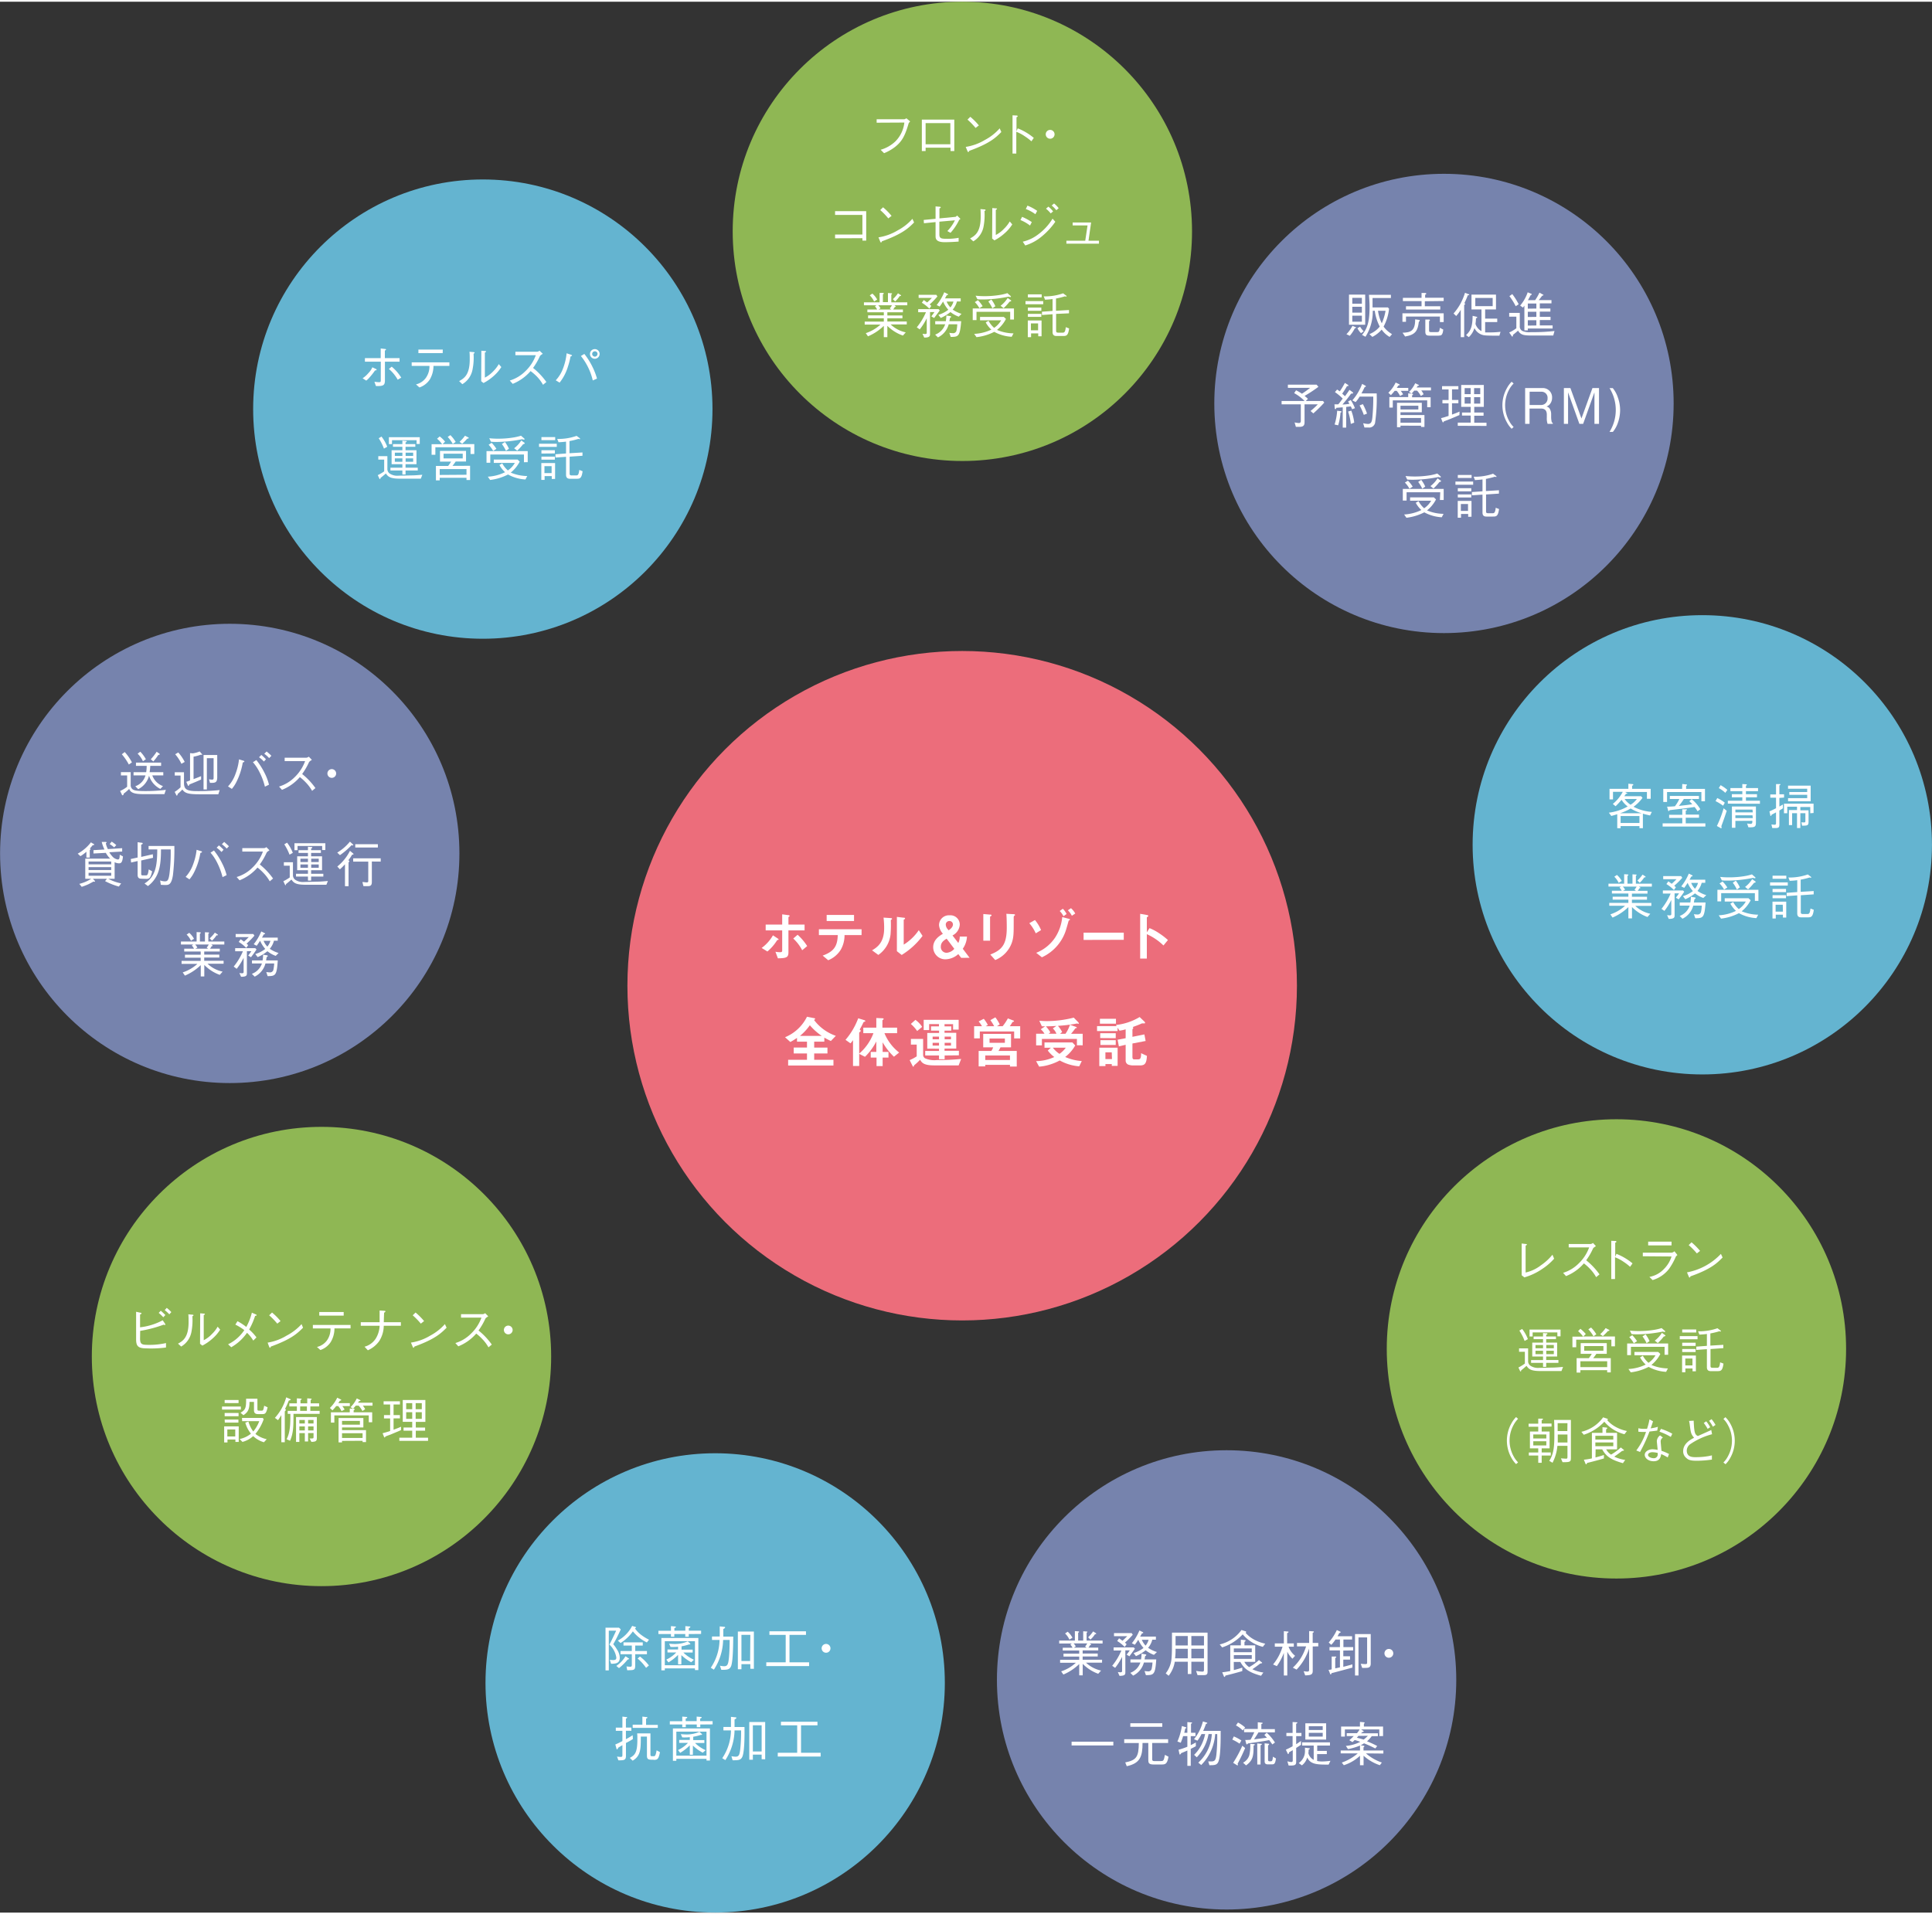
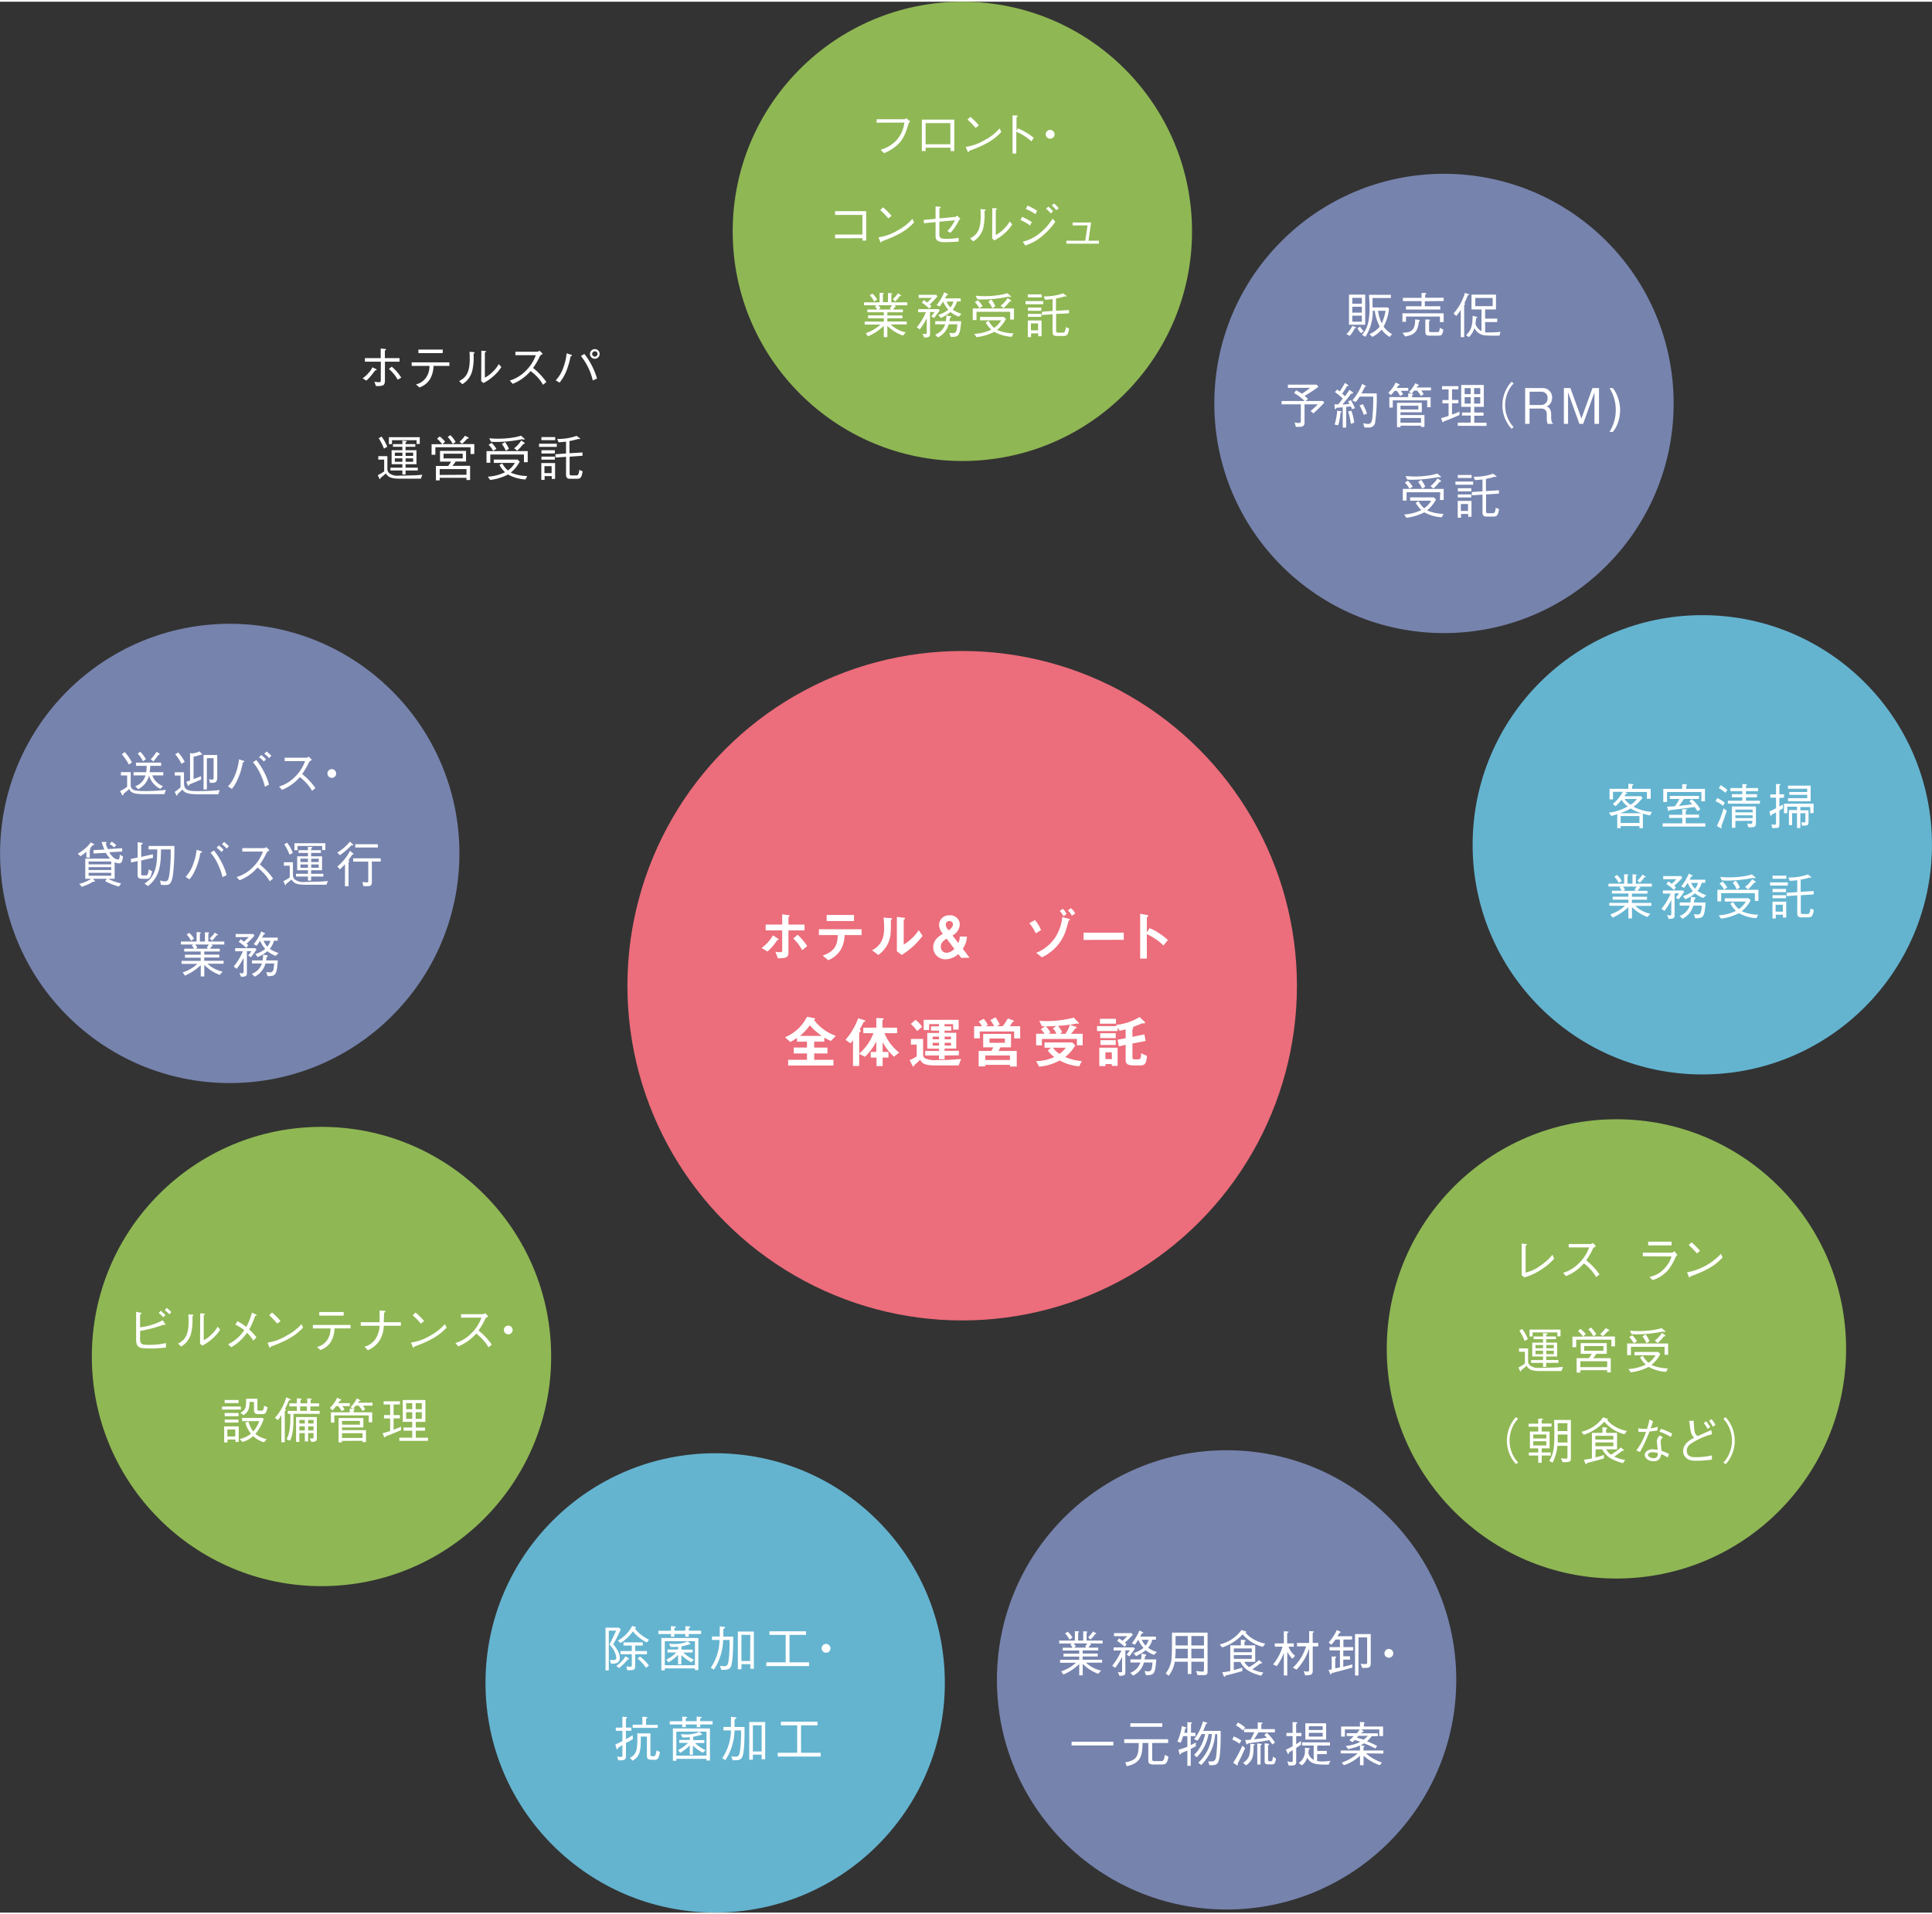
<svg xmlns="http://www.w3.org/2000/svg" width="443px" height="439px" viewBox="0 0 512.55 507.01">
  <rect x="0" y="0" width="512.55" height="507.01" fill="#333333" stroke="none" />
  <defs>
    <style>.cls-1{fill:#8fb754;}.cls-2{fill:#64b4d0;}.cls-3{fill:#7683ad;}.cls-4{fill:#fff;}.cls-5{fill:#ec6d7b;}</style>
  </defs>
  <g id="レイヤー_2" data-name="レイヤー 2">
    <g id="TOP2">
      <circle class="cls-1" cx="255.31" cy="60.93" r="60.93" />
-       <circle class="cls-2" cx="128.09" cy="108.09" r="60.93" />
      <circle class="cls-3" cx="60.95" cy="225.98" r="60.93" />
      <circle class="cls-1" cx="85.29" cy="359.46" r="60.93" />
      <circle class="cls-2" cx="189.73" cy="446.06" r="60.93" />
      <circle class="cls-3" cx="325.41" cy="445.26" r="60.93" />
      <circle class="cls-1" cx="428.83" cy="357.44" r="60.93" />
      <circle class="cls-2" cx="451.61" cy="223.69" r="60.93" />
      <circle class="cls-3" cx="383.08" cy="106.59" r="60.93" />
      <path class="cls-4" d="M232.57,32.1v-.91h7.32a1.71,1.71,0,0,0,.57-.27l1,.84c-.34.38-.38.42-.44.64-1,3.43-1.84,4.75-3.58,6.14a12.37,12.37,0,0,1-2.9,1.65l-.91-.91a9.4,9.4,0,0,0,3.91-2.22,8.36,8.36,0,0,0,2.38-5Z" />
      <path class="cls-4" d="M245.56,38.73v.89h-1V31.28h8.61v8.34h-1v-.89Zm6.56-6.52h-6.56v5.61h6.56Z" />
      <path class="cls-4" d="M265.65,34.57c-1.45,1.46-3,3-8.52,5,0,0-.16.34-.24.34s-.17-.16-.25-.33l-.44-1.06a13.87,13.87,0,0,0,5.1-1.85,13.69,13.69,0,0,0,3.91-3.07Zm-6.83-1.08a18.68,18.68,0,0,0-2.15-2.21l.75-.74a17.14,17.14,0,0,1,2.27,2.28Z" />
      <path class="cls-4" d="M270,33.6a15.38,15.38,0,0,1,4.26,2.53l-.63.91a13.88,13.88,0,0,0-1.79-1.36,10.33,10.33,0,0,0-2.22-1.17v5.78h-1V30.14l1,.05c.06,0,.36,0,.36.18s-.1.15-.31.29v3.68Z" />
      <path class="cls-4" d="M279.77,35.18a1.17,1.17,0,0,1-1.17,1.17,1.17,1.17,0,0,1,0-2.34A1.17,1.17,0,0,1,279.77,35.18Z" />
      <path class="cls-4" d="M221.54,62.77v-1h7.25V56.57h-7.25v-1h8.26v7.82h-1v-.65Z" />
      <path class="cls-4" d="M242.5,58.57c-1.45,1.46-3,3-8.53,5,0,0-.15.34-.23.34s-.17-.16-.25-.33l-.44-1.06a13.93,13.93,0,0,0,5.1-1.85,13.69,13.69,0,0,0,3.91-3.07Zm-6.84-1.08a17.85,17.85,0,0,0-2.14-2.21l.75-.74a17.2,17.2,0,0,1,2.26,2.28Z" />
      <path class="cls-4" d="M253.49,57.08c.09,0,.37-.28.44-.34l.88.88c-.27.21-.34.26-.4.38a14.45,14.45,0,0,1-2.24,3.32l-.84-.47a10.73,10.73,0,0,0,2-2.85l-4.12.36v3.33c0,1.08.44,1.21,1.89,1.21a15.56,15.56,0,0,0,3.22-.26l0,1c-.91.07-2.38.16-3.7.16-2,0-2.42-.68-2.42-1.56V58.47l-3.08.31-.07-.88,3.15-.3V54.31l1,.08c.08,0,.36,0,.36.18s0,.08-.33.28v2.64Z" />
      <path class="cls-4" d="M257.36,62.81c1.31-.73,2.81-1.65,2.81-5.73,0-.8,0-1.56-.07-2.06l1.07.09c.05,0,.29,0,.29.16s0,.09-.28.27a16.3,16.3,0,0,1-.24,4.09,5.78,5.78,0,0,1-2.73,3.95Zm5.89-8.06,1,.08c.13,0,.25.05.25.13s0,.1-.32.27v6.66a8,8,0,0,0,2.2-1.67,8.76,8.76,0,0,0,1.5-1.92l.67.78a10.56,10.56,0,0,1-2.12,2.44,12.51,12.51,0,0,1-2.61,1.8l-.61-.48Z" />
      <path class="cls-4" d="M271.15,57.08a14.29,14.29,0,0,1,2.58,1.39l-.47.92a10.66,10.66,0,0,0-2.54-1.46Zm8.82,1.3a19,19,0,0,1-3.49,3.81A12.59,12.59,0,0,1,272,64.67l-.67-1a10.57,10.57,0,0,0,4.18-2,14.48,14.48,0,0,0,3.73-4.11Zm-7.39-4.28a12.18,12.18,0,0,1,2.58,1.39l-.48.89A10.12,10.12,0,0,0,272.14,55Zm6.17,2.07a7.39,7.39,0,0,0-1.25-1.25l.63-.55a7.1,7.1,0,0,1,1.25,1.26Zm1.49-.85A8,8,0,0,0,279,54.07l.64-.54a7.12,7.12,0,0,1,1.22,1.25Z" />
      <path class="cls-4" d="M291.55,63.42v.77h-8.64v-.77h5l.61-4.07h-3.95v-.78h4.9l-.7,4.85Z" />
      <path class="cls-4" d="M237.28,80.54l.24.17s.14.11.14.18-.16.11-.27.1a3,3,0,0,1-.45.67h2.6v.74h-4.13v.84h4V84h-4v.85h5.15v.78h-4.27a8.32,8.32,0,0,0,4,2.1l-.75.85A11,11,0,0,1,235.41,86v3h-.94V86a13.57,13.57,0,0,1-4.2,2.78l-.58-.84a10.86,10.86,0,0,0,3.9-2.28H229.4v-.78h5.07V84H230.3v-.78h4.17V82.4h-4.36v-.74h2.6a3.88,3.88,0,0,0-.59-.83l.38-.29h-3.3v-.78h4.16v-2.5l.85,0c.16,0,.26.08.26.14s-.1.16-.24.25v2.06h1.34V77.29l.85.06c.19,0,.25.07.25.11s-.1.16-.21.25v2.05h4.24v.78Zm-5.38-1a5.54,5.54,0,0,0-1.16-1.63l.69-.47a5.53,5.53,0,0,1,1.28,1.59Zm1.1,1a3.06,3.06,0,0,1,.59.81l-.52.31h3.37l-.38-.31a3.6,3.6,0,0,0,.56-.81Zm5.69-2.44a7.78,7.78,0,0,1-1.21,1.43l-.61-.61a9.15,9.15,0,0,0,1.36-1.56l.61.39c.09.06.21.13.21.23S238.82,78.11,238.69,78.1Z" />
      <path class="cls-4" d="M247.82,83.92l-.75-.44c.36-.45.53-.69.84-1.14h-1.18v5.77c0,.56,0,1-1.54,1l-.45-1c.2,0,.48.06.68.06.44,0,.44-.2.44-.4V84A16,16,0,0,1,244,86.94l-.78-.55a16.7,16.7,0,0,0,2.43-4h-2.06v-.82H249l.31.34C248.72,82.73,248.38,83.18,247.82,83.92Zm-1.18-3.6.43.39-.51.74a9.44,9.44,0,0,0-2-1.58l.51-.72c.15.11.53.37.89.65.32-.27.74-.69,1.28-1.22h-3.53v-.82h4.69l.29.44A21.59,21.59,0,0,1,246.64,80.32Zm5.58,8.62-.37-1.09a5.23,5.23,0,0,0,.88.09.9.9,0,0,0,1-.6,9.41,9.41,0,0,0,.23-1.75h-2.27a5.43,5.43,0,0,1-2.86,3.48l-.74-.74a4.42,4.42,0,0,0,2.66-2.74h-2.64v-.82h2.81a10.22,10.22,0,0,0,.15-1.52l1,.17c.06,0,.25,0,.25.18s-.17.22-.3.3c-.05.3-.11.61-.16.87H255C254.66,88.81,254.31,88.92,252.22,88.94Zm2.13-5.38a7.85,7.85,0,0,1-2.2-1.22,11,11,0,0,1-2.57,1.56l-.64-.82a8,8,0,0,0,2.64-1.35,8.36,8.36,0,0,1-1.39-2.19,11.86,11.86,0,0,1-.91,1.34l-.78-.4a14,14,0,0,0,2-3.39l.83.41c.05,0,.18.09.18.2s-.24.15-.35.17c-.26.48-.36.66-.47.84h4.18v.82h-1a5.53,5.53,0,0,1-1.12,2.16,8.35,8.35,0,0,0,2.34,1.12Zm-3.21-4a4.91,4.91,0,0,0,1,1.55,4.27,4.27,0,0,0,.81-1.55Z" />
      <path class="cls-4" d="M268,82.27h-8.94v2.2h-1V81.39H269v2.94h-1Zm-8,1.36h6.31l.57.54a9.1,9.1,0,0,1-2.38,2.91,11.39,11.39,0,0,0,4.38.91l-.48.91a10.79,10.79,0,0,1-4.63-1.31A13.58,13.58,0,0,1,259.06,89l-.61-.87A11.86,11.86,0,0,0,263,87a7.06,7.06,0,0,1-1.49-1.91l.74-.44a6.7,6.7,0,0,0,1.49,1.88,6,6,0,0,0,1.86-2H260Zm-.57-4.44a8.48,8.48,0,0,1,1.26,1.59l-.86.54a7.18,7.18,0,0,0-1.21-1.62ZM258.82,78a21.82,21.82,0,0,0,2.41.12,24.92,24.92,0,0,0,4.08-.33,12.4,12.4,0,0,0,1.94-.47l.8.71c.09.06.15.13.15.2s-.11.13-.17.13a1.59,1.59,0,0,1-.45-.11A35.11,35.11,0,0,1,261,79c-.76,0-1.26,0-1.71-.07ZM263,79a8.73,8.73,0,0,1,1.07,1.8l-.8.54a10.31,10.31,0,0,0-1.07-1.79Zm2.45,1.67a7.64,7.64,0,0,0,1.88-2.07l.78.56c.11.08.17.14.17.21s-.3.21-.45.22a14.08,14.08,0,0,1-1.58,1.72Z" />
      <path class="cls-4" d="M272.06,80.27v-.84h4.7v.84Zm3.38,8.5V88h-1.9v1h-.87V84.57h3.65v4.2ZM272.69,82v-.85h3.57V82Zm0,1.62v-.8h3.57v.8Zm0-5.17v-.81h3.66v.81Zm2.71,6.9h-1.9v1.83h1.9Zm4.78-2.52v4.37c0,.4,0,.61.64.61h1c.47,0,.77,0,.93-1.46l.88.34c-.26,2-.78,2-1.66,2h-1.73c-1,0-1-.78-1-1.12V82.92l-2.81.2v-.87l2.81-.21V78.89c-.67.09-1.43.15-2,.17l-.34-.88a14.58,14.58,0,0,0,5.14-.81l.74.55c.06,0,.18.15.18.23s-.07.09-.12.09a.78.78,0,0,1-.31-.08,18.46,18.46,0,0,1-2.38.59V82l3.45-.2v.88Z" />
      <path class="cls-4" d="M96.2,99.91a7.28,7.28,0,0,0,1.58-1.43,4.66,4.66,0,0,0,1-1.48l.94.44c.08,0,.19.12.19.22s0,.13-.41.17a20.25,20.25,0,0,1-1.59,2,4.8,4.8,0,0,1-.75.7Zm4.83-4.4H96.81v-.94H101V92l1.1.13c.1,0,.3,0,.3.16s-.1.15-.3.27v2H106v.94h-3.88v4.88c0,1.39-.35,1.64-2.38,1.59l-.41-1.12c.23,0,.84.1,1.23.1s.46-.08.46-.54Zm2.89,1.32a12,12,0,0,1,2.53,2.91l-.94.55a10.27,10.27,0,0,0-2.34-2.85Z" />
      <path class="cls-4" d="M115,96.63a7.14,7.14,0,0,1-1,3.64,5.44,5.44,0,0,1-2.73,2.08l-.91-.82A4.45,4.45,0,0,0,113,99.77a5.23,5.23,0,0,0,.93-3.14h-4.71v-.95h10v.95Zm2.44-3.39H111v-.95h6.47Z" />
      <path class="cls-4" d="M121.81,100.66c1.31-.73,2.81-1.65,2.81-5.73,0-.79,0-1.56-.07-2.05l1.07.09s.28,0,.28.15,0,.09-.27.28a15.55,15.55,0,0,1-.25,4.08,5.72,5.72,0,0,1-2.73,4Zm5.89-8.06,1,.08c.13,0,.24,0,.24.13s0,.1-.31.27v6.66a8.16,8.16,0,0,0,2.2-1.66,8.62,8.62,0,0,0,1.49-1.93l.68.78a10.76,10.76,0,0,1-2.12,2.45,12.77,12.77,0,0,1-2.61,1.79l-.61-.48Z" />
      <path class="cls-4" d="M144,93.41c-.58.38-.6.4-.76.61a17.59,17.59,0,0,1-1.82,3.15,18.13,18.13,0,0,1,3.53,3.73l-.89.74a10.38,10.38,0,0,0-1.66-2.23A14.19,14.19,0,0,0,140.76,98a12.33,12.33,0,0,1-4.74,3.39l-.78-.88A9.86,9.86,0,0,0,139.41,98a11,11,0,0,0,2.74-4.22h-5.42v-.91h5.79a1.19,1.19,0,0,0,.61-.28Z" />
      <path class="cls-4" d="M147.44,100.45a9.42,9.42,0,0,0,2-3.34,15.19,15.19,0,0,0,.88-3.83l1.15.38c.18.06.28.11.28.2s-.17.2-.4.28a17.39,17.39,0,0,1-.68,2.67,12.7,12.7,0,0,1-2.21,4.26Zm7.58-7a18.62,18.62,0,0,1,2.14,3.39,17.92,17.92,0,0,1,1.22,3.15l-1.12.5A16.17,16.17,0,0,0,154.11,94Zm1.5,0a1.28,1.28,0,1,1,2.56,0,1.29,1.29,0,0,1-1.29,1.28A1.27,1.27,0,0,1,156.52,93.49Zm2,0a.69.69,0,0,0-.7-.7.71.71,0,0,0-.72.7.73.73,0,0,0,.7.72A.71.71,0,0,0,158.51,93.47Z" />
      <path class="cls-4" d="M111.64,126.55H106.2c-2.52,0-3.2-.42-3.83-1.38-.33.29-.69.61-1.45,1.21,0,.09,0,.28-.1.28s-.16-.11-.18-.16l-.42-.89a11.07,11.07,0,0,0,1.7-1v-3.12h-1.56v-.91h2.41v3.55a1.57,1.57,0,0,0,.53,1,3.65,3.65,0,0,0,2.49.62c.67,0,3.19-.07,3.31-.07,1,0,1.82-.09,2.94-.17Zm-10.43-11.17a10.26,10.26,0,0,1,1.52,2.7l-.87.49a13.93,13.93,0,0,0-1.39-2.75Zm2.78,2h-.82v-1.83h8.19v1.79h-.84v-1H104Zm3.6,0h2.59v.71h-2.59V119h2.9v3.7h-2.9v.93h3.24v.74h-3.24v1.07h-.84v-1.07h-3.17v-.74h3.17v-.93h-2.86V119h2.86v-.91h-2.5v-.71h2.5v-.92l.86.07c.16,0,.29,0,.29.16s-.1.17-.31.22Zm-.84,3.13v-.87h-2v.87Zm0,1.55v-.9h-2v.9Zm2.86-2.42h-2v.87h2Zm0,1.52h-2v.9h2Z" />
      <path class="cls-4" d="M116.65,115.34a8.05,8.05,0,0,1,1.43,1.39l-.67.65h8.42V120h-1v-1.79h-9.33v2h-1v-2.81h2.79a7.23,7.23,0,0,0-1.34-1.45Zm8.06,7.79v3.77h-.95v-.59h-7.11V127h-1v-3.83h3.25c.36-.48.57-.82.78-1.15h-2.95v-2.84h6.91V122h-2.75c-.31.47-.54.76-.85,1.15Zm-.95,2.38V124h-7.11v1.56Zm-1-5.59h-5.09v1.25h5.09ZM119.49,115a8.77,8.77,0,0,1,1.4,1.8l-.77.53a9.11,9.11,0,0,0-1.35-1.86Zm2.42,1.77a9.64,9.64,0,0,0,1.45-1.62l.85.44c.07,0,.15.1.15.18s-.24.16-.41.17a13,13,0,0,1-1.33,1.34Z" />
      <path class="cls-4" d="M139,120.13h-8.93v2.19h-1v-3.08H140v2.94H139Zm-8,1.35h6.31l.57.54a9.26,9.26,0,0,1-2.38,2.92,11.77,11.77,0,0,0,4.38.91l-.48.91a10.69,10.69,0,0,1-4.62-1.32,13.91,13.91,0,0,1-4.75,1.45l-.61-.87a11.86,11.86,0,0,0,4.57-1.19,7.26,7.26,0,0,1-1.49-1.91l.74-.44a6.57,6.57,0,0,0,1.5,1.88,6,6,0,0,0,1.85-2H131Zm-.57-4.44a9.18,9.18,0,0,1,1.26,1.59l-.85.55a7.89,7.89,0,0,0-1.21-1.63Zm-.63-1.22a21.58,21.58,0,0,0,2.4.12,24.75,24.75,0,0,0,4.08-.33,14.29,14.29,0,0,0,1.94-.46l.81.7a.26.26,0,0,1,.14.21c0,.09-.1.13-.17.13a1.82,1.82,0,0,1-.44-.12,35.24,35.24,0,0,1-6.62.73c-.75,0-1.26,0-1.7-.07Zm4.16,1a8.35,8.35,0,0,1,1.06,1.79l-.79.55a9.5,9.5,0,0,0-1.08-1.8Zm2.44,1.66a7.85,7.85,0,0,0,1.89-2.07l.78.56c.1.08.16.15.16.21s-.29.21-.45.22a14,14,0,0,1-1.57,1.72Z" />
      <path class="cls-4" d="M143,118.12v-.84h4.71v.84Zm3.38,8.51v-.76h-1.9v1h-.87v-4.46h3.65v4.2Zm-2.74-6.75V119h3.56v.85Zm0,1.62v-.8h3.56v.8Zm0-5.17v-.81h3.65v.81Zm2.7,6.9h-1.9v1.84h1.9Zm4.78-2.52v4.37c0,.4,0,.61.64.61h1c.46,0,.76,0,.92-1.46l.88.34c-.26,2-.78,2-1.66,2h-1.73c-1,0-1-.78-1-1.12v-4.7l-2.81.19v-.87l2.81-.21v-3.14c-.68.09-1.43.14-2,.16l-.34-.88a14.35,14.35,0,0,0,5.14-.81l.74.55c.07,0,.18.16.18.23a.1.1,0,0,1-.11.1,1.12,1.12,0,0,1-.32-.08,20,20,0,0,1-2.38.58v3.23l3.45-.21v.88Z" />
      <path class="cls-4" d="M43.62,210.25H38.17c-2.56,0-3.5-.35-3.9-1.39a11.66,11.66,0,0,1-1.45,1.25c0,.13-.08.44-.28.44s-.14-.05-.22-.21l-.45-.93a8.5,8.5,0,0,0,1.86-1.12v-3H32.08v-.88h2.59v3.42a1.39,1.39,0,0,0,.42,1.06c.39.38,1.12.54,3.5.55a44.39,44.39,0,0,0,5.41-.33Zm-9.44-7.86a14.67,14.67,0,0,0-1.86-2.72l.77-.59A12.23,12.23,0,0,1,35,201.83Zm6.22,2.88a4.73,4.73,0,0,0,2.84,2.85l-.7.74a5.88,5.88,0,0,1-3-3.51,5.46,5.46,0,0,1-2.88,3.58l-.77-.77a4.27,4.27,0,0,0,2.71-2.89H35.43v-.84h3.35a10.69,10.69,0,0,0,.13-1.69H36.07v-.85h6.67v.85H39.86a12.21,12.21,0,0,1-.17,1.69h3.63v.84Zm-2.48-3.75a6.38,6.38,0,0,0-1.41-2l.71-.53a9.11,9.11,0,0,1,1.48,2ZM42,199.84a14.46,14.46,0,0,1-1.32,1.74L40,201a14.61,14.61,0,0,0,1.56-2l.7.49c.12.1.14.15.14.2S42.18,199.83,42,199.84Z" />
      <path class="cls-4" d="M57.92,210.29H54.19c-3.53,0-5,0-5.8-1.27a12.15,12.15,0,0,1-1.26,1.18c0,.12-.05.42-.21.42s-.1,0-.19-.2l-.39-.77a9.12,9.12,0,0,0,1.56-1.22v-3.12H46.36v-.87h2.45v2.74c0,1.68.52,2.27,3.47,2.27a55.26,55.26,0,0,0,6-.28Zm-9.79-8.09a10.84,10.84,0,0,0-1.65-2.53l.81-.48A11.16,11.16,0,0,1,49,201.7Zm5.38-2.41a.69.69,0,0,1-.26,0,10.86,10.86,0,0,1-1.9.52v5.95c.42-.15.76-.28,2-.78v.89c-1.54.71-2.38,1-3.14,1.34,0,.13-.1.34-.23.34s-.1-.08-.16-.19l-.4-.88c.57-.19.85-.3,1-.38v-7.23l.75.06a7.46,7.46,0,0,0,1.8-.51l.53.61c.09.09.15.14.15.2S53.54,199.79,53.51,199.79Zm2.19,7.46-.25-.95a4.27,4.27,0,0,0,.8.1c.42,0,.42-.18.42-.58v-5.11H54.88V209H54v-9.14h3.63v6C57.58,207.16,57.16,207.3,55.7,207.25Z" />
      <path class="cls-4" d="M60.49,208.2a9.57,9.57,0,0,0,2-3.37,15.35,15.35,0,0,0,.92-3.81l1.11.34c.09,0,.31.1.31.23s-.2.2-.42.25A18.28,18.28,0,0,1,62.73,207a9.2,9.2,0,0,1-1.22,1.86Zm7.52-7a18.92,18.92,0,0,1,2.17,3.41,14.28,14.28,0,0,1,1.18,3.13l-1.08.53a17.8,17.8,0,0,0-1.51-4,12.09,12.09,0,0,0-1.67-2.49Zm2,.4a7.49,7.49,0,0,0-1.29-1.14l.61-.61A13.06,13.06,0,0,1,70.56,201Zm1.39-.91a8,8,0,0,0-1.29-1.15l.62-.61A16.42,16.42,0,0,1,72,200.07Z" />
      <path class="cls-4" d="M82.74,201.15c-.58.38-.6.41-.76.61a17.48,17.48,0,0,1-1.82,3.15,18.09,18.09,0,0,1,3.52,3.73l-.88.74a10.63,10.63,0,0,0-1.66-2.22,12.37,12.37,0,0,0-1.59-1.43,12.3,12.3,0,0,1-4.74,3.38l-.78-.87a10,10,0,0,0,4.17-2.52,11.16,11.16,0,0,0,2.74-4.23H75.52v-.91h5.79a1.26,1.26,0,0,0,.61-.27Z" />
      <path class="cls-4" d="M89.18,204.78A1.16,1.16,0,1,1,88,203.61,1.17,1.17,0,0,1,89.18,204.78Z" />
      <path class="cls-4" d="M24.58,223.8a8,8,0,0,1-.77.88c.08,0,.21.08.21.17s-.12.16-.21.24v2h-.89v-1.56a9.64,9.64,0,0,1-1.58,1.18l-.72-.67a11.18,11.18,0,0,0,3.5-3l.7.42s.2.1.2.19S24.69,223.8,24.58,223.8Zm7,4.81a2.71,2.71,0,0,1-1.17-.3v4.39h-1.7a12.33,12.33,0,0,0,3.43,1.23l-.61.84a18.11,18.11,0,0,1-3.65-1.44l.49-.63H24.65l.46.5a.39.39,0,0,1,.1.19c0,.07-.05.11-.14.11a.63.63,0,0,1-.25-.07c-.21.12-1.16.63-1.35.72a16.06,16.06,0,0,1-1.79.69l-.64-.78a10.67,10.67,0,0,0,3.17-1.36H22.62v-5.34h6.61a7.05,7.05,0,0,1-1.16-1.53L24.8,226l0-.89,2.91-.17a10.22,10.22,0,0,1-.72-2h1c.13,0,.28,0,.28.12s-.11.17-.2.23a5.73,5.73,0,0,0,.55,1.54l3.79-.24,0,.89-3.42.19a5.91,5.91,0,0,0,.73,1,2.43,2.43,0,0,0,1.51.92c.41,0,.5-.24.54-1.27l.85.45C32.49,228.12,32.26,228.61,31.58,228.61Zm-2.08-.48h-6v.75h6Zm0,1.49h-6v.76h6Zm0,1.5h-6v.78h6Zm.78-6.75a7.08,7.08,0,0,0-1.19-.87l.54-.65a10.27,10.27,0,0,1,1.22.92Z" />
      <path class="cls-4" d="M37.73,232.7c-.71,0-1.22-.09-1.22-1.06V228l-1.73.39-.09-.93,1.82-.39V223l1.05.15c.09,0,.29,0,.29.18s-.17.25-.39.32v3.25l3.08-.7.06.94-3.14.71v3.51c0,.35.06.45.48.45h.77c.45,0,.57-.33.75-1.59l.91.51c-.4,1.61-.62,2-1.52,2ZM46.26,224a59.9,59.9,0,0,1-.38,7.75c-.41,2.61-1.17,2.61-2.07,2.61,0,0-.55,0-1.14-.06l-.19-1.16a4.11,4.11,0,0,0,1.23.25c.73,0,1-.26,1.25-2a45.26,45.26,0,0,0,.32-6.48H42.71c0,4.29-.44,7.43-3.46,9.73l-.91-.68c2.94-1.82,3.36-4.7,3.38-9.05h-2.3V224Z" />
      <path class="cls-4" d="M49.25,232.2a9.57,9.57,0,0,0,2-3.37,15.71,15.71,0,0,0,.91-3.81l1.12.34c.09,0,.31.1.31.23s-.21.2-.43.25A17.93,17.93,0,0,1,51.49,231a8.83,8.83,0,0,1-1.23,1.86Zm7.51-7a17.87,17.87,0,0,1,2.17,3.41,14.47,14.47,0,0,1,1.19,3.13l-1.08.53a18.31,18.31,0,0,0-1.51-4,12,12,0,0,0-1.68-2.49Zm2,.4a7.88,7.88,0,0,0-1.29-1.14l.61-.61A12.16,12.16,0,0,1,59.31,225Zm1.39-.91a9,9,0,0,0-1.29-1.15l.61-.61a16.42,16.42,0,0,1,1.26,1.15Z" />
      <path class="cls-4" d="M71.49,225.15c-.57.38-.6.41-.75.61a17.48,17.48,0,0,1-1.82,3.15,18.36,18.36,0,0,1,3.52,3.73l-.88.74a10.76,10.76,0,0,0-1.67-2.22,12.49,12.49,0,0,0-1.58-1.43,12.33,12.33,0,0,1-4.75,3.38l-.78-.87A9.85,9.85,0,0,0,67,229.72a11.09,11.09,0,0,0,2.75-4.23H64.28v-.91h5.78a1.22,1.22,0,0,0,.61-.27Z" />
      <path class="cls-4" d="M86.59,234.29H81.15c-2.52,0-3.2-.41-3.83-1.38-.33.29-.69.61-1.45,1.21,0,.09,0,.29-.1.29s-.16-.12-.18-.17l-.42-.89a10.61,10.61,0,0,0,1.7-1v-3.12H75.31v-.91h2.41v3.55a1.57,1.57,0,0,0,.53,1.05,3.66,3.66,0,0,0,2.49.63c.67,0,3.19-.08,3.31-.08,1,0,1.82-.09,2.94-.17ZM76.16,223.12a10.53,10.53,0,0,1,1.52,2.71l-.87.48a13.87,13.87,0,0,0-1.39-2.74Zm2.78,2h-.82v-1.84h8.19v1.8h-.84V224H78.94Zm3.6,0h2.59v.72H82.54v.91h2.9v3.69h-2.9v.94h3.24v.74H82.54v1.06H81.7v-1.06H78.53v-.74H81.7v-.94H78.84v-3.69H81.7v-.91H79.2v-.72h2.5v-.92l.86.08c.16,0,.29,0,.29.15s-.1.17-.31.22Zm-.84,3.14v-.88h-2v.88Zm0,1.54v-.89h-2v.89Zm2.86-2.42h-2v.88h2Zm0,1.53h-2v.89h2Z" />
      <path class="cls-4" d="M93.62,223.86l-.37-.05a20,20,0,0,1-3.06,2.63l-.72-.68a12.86,12.86,0,0,0,3.36-2.91l.79.72c0,.06.12.14.12.2S93.67,223.86,93.62,223.86Zm-.2,2.45a13.41,13.41,0,0,1-1,1.47c.06.05.26.15.26.28s-.06.13-.21.3v6.31h-.95v-5.81a15.51,15.51,0,0,1-1.35,1.34l-.68-.75a12.53,12.53,0,0,0,3.35-4.16l.84.69s.13.12.13.19S93.55,226.31,93.42,226.31Zm5.23,1.82v5.42c0,.7-.21.88-.42,1s-.43.13-1.82.1l-.26-1.08c.41,0,.86.1,1.12.1s.43-.06.43-.37v-5.15h-4v-.87H101v.87Zm-4.4-3.72v-.88h6v.88Z" />
      <path class="cls-4" d="M56.05,250.14l.23.17s.14.1.14.18-.15.11-.27.09a3.08,3.08,0,0,1-.44.68h2.6V252H54.18v.83h4v.78h-4v.86h5.14v.78H55.06a8.21,8.21,0,0,0,4,2.09l-.76.86a10.8,10.8,0,0,1-4.1-2.64v3.06h-.94v-3a13.93,13.93,0,0,1-4.2,2.78l-.59-.85a10.75,10.75,0,0,0,3.91-2.27H48.17v-.78h5.07v-.86H49.07v-.78h4.17V252H48.87v-.74h2.6a3.16,3.16,0,0,0-.58-.83l.37-.29H48v-.78h4.16v-2.51l.86.05c.15,0,.26.08.26.15s-.11.15-.25.24v2.07h1.34v-2.47l.86.05c.18,0,.25.08.25.12s-.11.15-.21.25v2.05h4.24v.78Zm-5.39-1a5.15,5.15,0,0,0-1.15-1.62l.69-.47a5.6,5.6,0,0,1,1.27,1.58Zm1.11,1a3.57,3.57,0,0,1,.59.81l-.53.31H55.2l-.37-.31a3.49,3.49,0,0,0,.55-.81Zm5.68-2.44a7.66,7.66,0,0,1-1.21,1.43l-.61-.61A9.28,9.28,0,0,0,57,247l.61.39c.09.07.21.13.21.24S57.58,247.71,57.45,247.7Z" />
      <path class="cls-4" d="M66.59,253.52l-.75-.44c.36-.46.53-.69.84-1.15H65.5v5.78c0,.56,0,1-1.55,1l-.44-1a5.08,5.08,0,0,0,.67.07c.45,0,.45-.21.45-.4v-3.7a16.1,16.1,0,0,1-1.84,2.92L62,256a16.47,16.47,0,0,0,2.44-4.06H62.39v-.82h5.34l.32.34C67.49,252.32,67.15,252.78,66.59,253.52Zm-1.18-3.6a4.71,4.71,0,0,1,.43.39l-.51.74a10.08,10.08,0,0,0-2-1.59l.5-.71a10.75,10.75,0,0,1,.9.65c.31-.27.74-.69,1.27-1.22H62.52v-.82H67.2l.3.44A22.79,22.79,0,0,1,65.41,249.92ZM71,258.54l-.36-1.09a6.48,6.48,0,0,0,.87.09.92.92,0,0,0,1-.6,11.53,11.53,0,0,0,.23-1.76H70.42a5.4,5.4,0,0,1-2.85,3.49l-.75-.74a4.46,4.46,0,0,0,2.67-2.75H66.85v-.81h2.81a8.86,8.86,0,0,0,.14-1.53l1,.17c.06,0,.24.05.24.18s-.17.23-.3.3c-.05.3-.1.61-.15.88h3.1C73.43,258.41,73.08,258.51,71,258.54Zm2.14-5.38a7.6,7.6,0,0,1-2.2-1.23,10.39,10.39,0,0,1-2.58,1.56l-.63-.81a8.05,8.05,0,0,0,2.64-1.36A8.33,8.33,0,0,1,69,249.14a15.45,15.45,0,0,1-.91,1.34l-.78-.41a13.86,13.86,0,0,0,2-3.39l.84.42s.18.09.18.19-.25.16-.35.17l-.47.85h4.17v.82h-1a5.28,5.28,0,0,1-1.11,2.15,8,8,0,0,0,2.34,1.12Zm-3.21-4a4.77,4.77,0,0,0,1,1.54,4.35,4.35,0,0,0,.81-1.54Z" />
      <path class="cls-4" d="M37.16,354.69c0,1.56.51,1.68,2.2,1.68a19.41,19.41,0,0,0,4.68-.48v1.18a29.17,29.17,0,0,1-5.22.23c-2.31,0-2.71-.7-2.71-2.47v-7.24l1.08.24c.18,0,.35.09.35.19s0,.09-.38.31v3.38a16.59,16.59,0,0,0,6-1.86l.63.91a.4.4,0,0,1,.08.21c0,.11-.06.13-.15.13l-.33-.08a33.17,33.17,0,0,1-6.2,1.64Zm6.16-5.64a10.62,10.62,0,0,0-1.22-1.16l.55-.57a15.77,15.77,0,0,1,1.22,1.14Zm1.6-.78a10.72,10.72,0,0,0-1.22-1.12l.54-.59a9.33,9.33,0,0,1,1.21,1.12Z" />
      <path class="cls-4" d="M47.22,356.05c1.32-.72,2.81-1.65,2.81-5.73,0-.79,0-1.56-.07-2.05l1.07.09s.29,0,.29.15,0,.1-.28.28a16.2,16.2,0,0,1-.24,4.08,5.73,5.73,0,0,1-2.73,3.95ZM53.11,348l1,.08c.13,0,.25.05.25.13s0,.11-.31.27v6.66a7.88,7.88,0,0,0,2.19-1.66,8.44,8.44,0,0,0,1.5-1.93l.67.78a10.51,10.51,0,0,1-2.12,2.45,12.77,12.77,0,0,1-2.61,1.79l-.61-.48Z" />
      <path class="cls-4" d="M63,350.09a14.15,14.15,0,0,1,2.34,1.53,15.85,15.85,0,0,0,1.48-3.79l1,.44c.1,0,.26.13.26.24s-.17.15-.4.16a18.77,18.77,0,0,1-1.58,3.63,12.74,12.74,0,0,1,1.94,2.09l-.85.85a8.89,8.89,0,0,0-1.66-2.07A12.87,12.87,0,0,1,61.35,357l-.84-.78a10.84,10.84,0,0,0,4.3-3.76A13.86,13.86,0,0,0,62.44,351Z" />
      <path class="cls-4" d="M80.4,351.82c-1.46,1.45-3,3-8.53,5,0,0-.16.34-.23.34s-.17-.15-.25-.32L71,355.78A13.83,13.83,0,0,0,76,353.94,14.31,14.31,0,0,0,80,350.87Zm-6.84-1.08a18,18,0,0,0-2.15-2.21l.76-.74a17,17,0,0,1,2.26,2.27Z" />
      <path class="cls-4" d="M88.73,352a7,7,0,0,1-1,3.64A5.34,5.34,0,0,1,85,357.74l-.91-.81a4.56,4.56,0,0,0,2.67-1.77,5.28,5.28,0,0,0,.92-3.14H83v-.94H93V352Zm2.45-3.39H84.7v-.95h6.48Z" />
      <path class="cls-4" d="M106.35,350.36v.95h-4.54a7.74,7.74,0,0,1-1.22,4.08,7.38,7.38,0,0,1-3,2.42l-.88-.95a5.08,5.08,0,0,0,3-2.2,7.05,7.05,0,0,0,1-3.35h-5v-.95h5c0-1.91,0-2.72,0-3.11l1.31.09c.16,0,.25.08.25.16s-.22.25-.37.35c-.06,1.65-.06,1.83-.08,2.51Z" />
      <path class="cls-4" d="M118.48,351.82c-1.46,1.45-3,3-8.53,5,0,0-.16.34-.24.34s-.17-.15-.24-.32l-.45-1.07a13.8,13.8,0,0,0,5.1-1.84,14.05,14.05,0,0,0,3.91-3.07Zm-6.84-1.08a18,18,0,0,0-2.15-2.21l.76-.74a17.61,17.61,0,0,1,2.26,2.27Z" />
      <path class="cls-4" d="M129.53,348.8c-.58.38-.6.4-.76.61a17.84,17.84,0,0,1-1.82,3.15,18.36,18.36,0,0,1,3.52,3.73l-.88.74a10.37,10.37,0,0,0-1.66-2.22,12.37,12.37,0,0,0-1.59-1.43,12.33,12.33,0,0,1-4.75,3.38l-.78-.87a9.86,9.86,0,0,0,4.18-2.53,11.07,11.07,0,0,0,2.74-4.22h-5.42v-.91h5.78a1.25,1.25,0,0,0,.62-.27Z" />
      <path class="cls-4" d="M136,352.43a1.16,1.16,0,1,1-1.17-1.17A1.17,1.17,0,0,1,136,352.43Z" />
      <path class="cls-4" d="M58.9,372.74h5v.8h-5Zm1.45,9.52h-.88V378h3.86v4.13h-.88v-.65h-2.1Zm-.75-10.45V371h3.69v.82Zm0,2.64h3.69v.85H59.6Zm0,1.74h3.65V377H59.64Zm2.81,2.63h-2.1v1.85h2.1Zm1.79-3.07h5.48l.28.34A12.69,12.69,0,0,1,67.76,380a7.29,7.29,0,0,0,3,1.4l-.74.81a6.87,6.87,0,0,1-2.85-1.63,6.77,6.77,0,0,1-2.85,1.54l-.74-.77a6.86,6.86,0,0,0,3-1.42,7.84,7.84,0,0,1-1.5-2.91l.82-.31a8.58,8.58,0,0,0,1.29,2.65,9.51,9.51,0,0,0,1.59-2.74H64.24ZM71,372.94c-.38,1.67-.67,1.8-1.43,1.8H68.44c-.55,0-1.06-.18-1.06-1v-2.23H66.19c0,1.86-.34,2.7-1.61,3.52l-.78-.65c1.4-.81,1.5-1.36,1.49-3.72h3v2.71c0,.39.09.46.47.46h.71c.25,0,.35-.19.42-.41a6.69,6.69,0,0,0,.19-.9Z" />
      <path class="cls-4" d="M76.61,371.15a20.74,20.74,0,0,1-1,2.24c.2.1.24.13.24.22s-.2.32-.3.41v8.19h-.91V375a15,15,0,0,1-.89,1.35l-.82-.61a13.44,13.44,0,0,0,3-5.45l1,.44c.14.07.22.11.22.18S76.73,371.15,76.61,371.15Zm1.25,3.52c0,3.15,0,5.1-.91,7.14l-.92-.4c1-1.86,1-4.35,1-6.74h-.7v-.78h2.43v-1.18h-2v-.82h2v-1.33l1,.07c.21,0,.26.08.26.14s-.17.2-.3.26v.86h1.79v-1.33l.89.07c.19,0,.27.05.27.14s-.17.2-.25.24v.88h2.24v.82H82.33v1.18H84.8v.78Zm4.75,7.44-.48-.91a5.14,5.14,0,0,0,.59,0c.46,0,.46-.12.46-.42v-1H81.74V382h-.87v-2.21H79.42v2.34h-.88v-6.61h5.52V381C84.06,381.86,83.86,382.08,82.61,382.11Zm-1.74-5.81H79.42v.93h1.45Zm0,1.71H79.42v1.06h1.45Zm.55-5.3H79.63v1.18h1.79Zm1.76,3.59H81.74v.93h1.44Zm0,1.71H81.74v1.06h1.44Z" />
      <path class="cls-4" d="M92.81,371.83v.78h-2a6,6,0,0,1,.61.91l-.81.44a6,6,0,0,0-.88-1.35H89.2c-.44.54-.7.83-1,1.14l-.68-.64a9.31,9.31,0,0,0,1.94-2.72l.86.42c.14.07.22.12.22.21s-.26.17-.39.18l-.39.63Zm2.67-.84c.08,0,.18.11.18.16s-.16.12-.36.16-.23.33-.29.41h3.82v.78H96.26a4,4,0,0,1,.61.95l-.72.47a6.86,6.86,0,0,0-1-1.42h-.77c-.27.34-.47.55-.71.82.35,0,.39,0,.39.16s-.1.17-.24.27v.51h4.92v2.64h-.91v-1.82H88.7V377h-.91v-2.74h5v-1l.89.08-.68-.44a8.19,8.19,0,0,0,1.65-2.32Zm-4.74,10.86v.4h-.92v-6.47H96.4v2.51H90.74V379H97.1v3.16h-.91v-.34Zm4.74-4.3v-1H90.74v1Zm.71,2.26H90.74v1.26h5.45Z" />
      <path class="cls-4" d="M106.38,379c-2,.88-3.22,1.35-4.13,1.67,0,.12-.12.28-.21.28s-.17-.16-.19-.24l-.35-.89c.39-.11,1.24-.33,2-.59v-3.34h-1.63V375h1.63v-2.81h-1.73v-.85h4.33v.85h-1.69V375h1.69v.88h-1.69v3c1-.34,1.47-.57,2-.79Zm-.44,2.84V381h3.42v-1.86h-2.3v-.84h2.3v-1.5h-2.51V371h6v5.81h-2.54v1.5h2.47v.84h-2.47V381h3.25v.84Zm3.42-10h-1.6v1.6h1.6Zm0,2.4h-1.6V376h1.6Zm2.54-2.4h-1.63v1.6h1.63Zm0,2.4h-1.63V376h1.63Z" />
      <path class="cls-4" d="M160.64,442.74V431.41h3.58l.47.46c-.86,1.89-1.53,3.15-2,3.93a9.71,9.71,0,0,1,1.06,1.51,4,4,0,0,1,.67,2.08c0,1.52-1.08,1.57-2.3,1.6l-.34-1.06a5.55,5.55,0,0,0,.88.08c.69,0,.85-.24.85-.67a5.9,5.9,0,0,0-1.84-3.44c.38-.71,1-1.95,1.79-3.69h-1.95v10.53Zm2.87-1.18a8.39,8.39,0,0,0,2.43-2.57l.74.49c.17.12.22.14.22.21s-.27.17-.39.18a14.62,14.62,0,0,1-2.29,2.27Zm.4-6.72a9.31,9.31,0,0,0,3.8-3.9l.79.25c.14,0,.22.07.22.16s-.18.21-.28.24a7.18,7.18,0,0,0,1.61,1.69,12.28,12.28,0,0,0,2.13,1.32l-.57.73a11,11,0,0,1-3.71-2.94,11.56,11.56,0,0,1-3.27,3.09Zm2.3,6.85a8.81,8.81,0,0,0,1,.08c.4,0,.41-.2.41-.57v-2.75h-3v-.84h3v-1.46h-2.21v-.84h5.11v.84h-2v1.46h3.11v.84h-3.11v2.82c0,1.42-.2,1.42-2.13,1.43Zm3.57-2.63a12.63,12.63,0,0,1,2.37,2.37l-.75.64a12.42,12.42,0,0,0-2.24-2.47Z" />
      <path class="cls-4" d="M182.72,433.1v.71h-.92v-.71h-2.91v.71H178v-.71h-3.33v-.87H178V431l1.06.09c.07,0,.25,0,.25.14s-.14.2-.4.3v.67h2.91V431l1.08.09c.06,0,.25,0,.25.13s-.19.22-.41.31v.67H186v.87Zm1.65,9.56v-.45h-8v.52h-.91v-8.58h9.81v8.51Zm0-7.67h-8v6.38h8Zm-1,5.59a12.1,12.1,0,0,1-2.61-1.89v2.44h-.87v-2.51a12.18,12.18,0,0,1-2.55,2l-.57-.74a8.56,8.56,0,0,0,2.64-1.9h-2.33v-.78h2.81v-.74a13.13,13.13,0,0,1-2,.06l-.37-.84c.46,0,.92.06,1.37.06a8.23,8.23,0,0,0,3.57-.71l.57.53a.25.25,0,0,1,.11.17c0,.07,0,.12-.14.12a.57.57,0,0,1-.19,0,12.6,12.6,0,0,1-2,.5v.88h2.95V438h-2.47a9.63,9.63,0,0,0,2.81,1.92Z" />
      <path class="cls-4" d="M194,441.5c-.39,1.09-1.12,1.09-2.64,1.09L191,441.5a5.87,5.87,0,0,0,1.11.14c.88,0,1.08-.51,1.25-2.06s.2-3.45.22-4.92h-1.74a14.92,14.92,0,0,1-2.45,7.89l-.82-.51a13.55,13.55,0,0,0,2.32-7.38h-2v-.91h2.05c0-.77,0-1.76,0-2.68l1.2.12c.07,0,.23,0,.23.15s-.16.25-.48.43c0,.87,0,1.13,0,2h2.64C194.49,435.71,194.49,440,194,441.5Zm5.06.81v-1.22H196.7v1.35h-.95v-10H200v9.89Zm0-9H196.7v6.95H199Z" />
      <path class="cls-4" d="M203.29,441.6v-1h5.15v-7.28h-4.32v-.95h9.7v.95h-4.37v7.28h5.2v1Z" />
      <path class="cls-4" d="M220.32,436.89a1.17,1.17,0,1,1-1.17-1.17A1.17,1.17,0,0,1,220.32,436.89Z" />
      <path class="cls-4" d="M166.06,462v3.43c0,1.16-.54,1.17-2,1.18l-.37-1a7.9,7.9,0,0,0,1,.09c.42,0,.43-.21.43-.55v-2.57s-.83.49-1.13.69c0,.1-.14.41-.3.41s-.11-.1-.15-.22l-.3-1.06a17.94,17.94,0,0,0,1.88-.91v-2.72h-1.75v-.84h1.75V455l1,.13c.12,0,.26,0,.26.13s-.24.25-.33.29v2.37h1.45v.84h-1.45V461a19.75,19.75,0,0,0,1.79-1.06l.07,1C167.63,461.18,166.32,461.89,166.06,462Zm7.34,4.44h-.57c-1,0-1.2-.31-1.2-1.06v-5.07H170c0,3.3,0,5.12-2.16,6.39l-.75-.74c1.47-.8,2-1.56,2-4.95,0-.69,0-1.08-.06-1.55h3.53v5.59c0,.38.09.47.48.47h.25c.49,0,.61,0,.91-1.57l.89.49C174.7,466.42,174.36,466.48,173.4,466.48ZM167.85,458v-.85h2.57V455l1.06.13c.13,0,.27,0,.27.13s-.13.19-.35.29v1.66h3.11V458Z" />
      <path class="cls-4" d="M185.78,457.1v.71h-.93v-.71h-2.91v.71H181v-.71H177.7v-.87H181V455l1.07.09c.06,0,.25,0,.25.14s-.15.2-.41.3v.67h2.91V455l1.08.09c.07,0,.25,0,.25.13s-.18.22-.4.31v.67h3.3v.87Zm1.65,9.56v-.45h-8v.52h-.91v-8.58h9.82v8.51Zm0-7.67h-8v6.38h8Zm-1,5.59a11.86,11.86,0,0,1-2.61-1.89v2.44H183v-2.51a12.18,12.18,0,0,1-2.55,2l-.57-.74a8.67,8.67,0,0,0,2.63-1.9h-2.32v-.78H183v-.74a13.19,13.19,0,0,1-2,.06l-.38-.84c.47,0,.92.06,1.38.06a8.19,8.19,0,0,0,3.56-.71l.57.53a.24.24,0,0,1,.12.17c0,.07-.05.12-.14.12a.62.62,0,0,1-.2,0,12.77,12.77,0,0,1-2,.5v.88h2.95V462h-2.47a9.5,9.5,0,0,0,2.81,1.92Z" />
      <path class="cls-4" d="M197,465.5c-.39,1.09-1.12,1.09-2.64,1.09l-.32-1.09a5.79,5.79,0,0,0,1.1.14c.89,0,1.08-.51,1.25-2.06a44.58,44.58,0,0,0,.22-4.92h-1.74a14.91,14.91,0,0,1-2.44,7.89l-.82-.51a13.55,13.55,0,0,0,2.31-7.38h-2v-.91h2c0-.77,0-1.76,0-2.68l1.2.12c.08,0,.23,0,.23.15s-.15.25-.48.43c0,.87,0,1.13,0,2h2.64C197.54,459.71,197.54,464,197,465.5Zm5.06.81v-1.22h-2.33v1.35h-.95v-10H203v9.89Zm0-9h-2.33v6.95h2.33Z" />
      <path class="cls-4" d="M206.34,465.6v-1h5.15v-7.28h-4.31v-.95h9.69v.95h-4.36v7.28h5.2v1Z" />
      <path class="cls-4" d="M289.1,435.58l.23.17c.05,0,.14.11.14.18s-.15.11-.27.1a3.37,3.37,0,0,1-.44.67h2.6v.74h-4.14v.83h4v.78h-4v.86h5.15v.78h-4.26a8.32,8.32,0,0,0,4,2.1l-.76.85a10.92,10.92,0,0,1-4.11-2.64v3.06h-.93v-3a13.57,13.57,0,0,1-4.2,2.78l-.59-.84a10.7,10.7,0,0,0,3.9-2.28h-4.18v-.78h5.07v-.86h-4.17v-.78h4.17v-.83h-4.37v-.74h2.6a3.29,3.29,0,0,0-.59-.83l.38-.29H281v-.78h4.16v-2.51l.86.06c.15,0,.26.07.26.14s-.11.16-.25.25v2.06h1.34v-2.47l.86.06c.18,0,.25.07.25.11s-.11.16-.21.25v2.05h4.24v.78Zm-5.39-1a5.29,5.29,0,0,0-1.15-1.63l.69-.47a5.5,5.5,0,0,1,1.27,1.59Zm1.11,1a3.25,3.25,0,0,1,.58.81l-.52.31h3.37l-.38-.31a3.29,3.29,0,0,0,.56-.81Zm5.68-2.44a7.07,7.07,0,0,1-1.21,1.43l-.61-.61A9.15,9.15,0,0,0,290,432.4l.62.39c.09.06.2.13.2.23S290.63,433.15,290.5,433.14Z" />
      <path class="cls-4" d="M299.64,439l-.76-.44a14,14,0,0,0,.85-1.14h-1.18v5.77c0,.56,0,1-1.55,1l-.44-1c.19,0,.48.06.67.06.45,0,.45-.21.45-.4v-3.69a16,16,0,0,1-1.84,2.91l-.78-.55a16.39,16.39,0,0,0,2.43-4.05h-2.05v-.82h5.34l.31.34C300.54,437.77,300.2,438.22,299.64,439Zm-1.18-3.6a3.86,3.86,0,0,1,.42.39l-.5.74a9.53,9.53,0,0,0-2-1.58l.51-.72c.16.11.53.37.9.65.31-.27.74-.69,1.27-1.22h-3.52v-.82h4.68l.3.44A22.79,22.79,0,0,1,298.46,435.36ZM304,444l-.36-1.09a6.48,6.48,0,0,0,.87.09.89.89,0,0,0,1-.6,10.13,10.13,0,0,0,.24-1.75h-2.28a5.4,5.4,0,0,1-2.86,3.48l-.74-.74a4.46,4.46,0,0,0,2.67-2.74H299.9v-.82h2.81a10,10,0,0,0,.14-1.52l1,.17c.07,0,.25.05.25.18s-.17.22-.3.3c-.05.3-.1.61-.15.87h3.1C306.48,443.85,306.13,444,304,444Zm2.13-5.38a7.65,7.65,0,0,1-2.19-1.22,11,11,0,0,1-2.58,1.56l-.63-.82a8,8,0,0,0,2.64-1.35,8.43,8.43,0,0,1-1.4-2.19,11.86,11.86,0,0,1-.91,1.34l-.78-.4a13.83,13.83,0,0,0,2-3.39l.84.41c.05,0,.18.09.18.2s-.25.15-.35.17c-.26.48-.37.66-.47.84h4.17v.82h-.95a5.38,5.38,0,0,1-1.11,2.16,8.22,8.22,0,0,0,2.34,1.12Zm-3.21-4a5,5,0,0,0,1,1.55,4.31,4.31,0,0,0,.8-1.55Z" />
      <path class="cls-4" d="M319.31,444H317.7l-.38-1.12a11.94,11.94,0,0,0,1.65.19c.42,0,.44-.22.44-.49v-2.13h-3.35v3.25h-.95v-3.25h-3.45a8,8,0,0,1-1.62,3.72l-.78-.64a7.42,7.42,0,0,0,1.56-4.2c.1-1.23.1-2.43.1-6.6h9.44v10.32C320.36,443.75,320.18,444,319.31,444Zm-4.2-7h-3.24a17.24,17.24,0,0,1-.13,2.55h3.37Zm0-3.38h-3.24v2.5h3.24Zm4.3,0h-3.35v2.5h3.35Zm0,3.38h-3.35v2.55h3.35Z" />
      <path class="cls-4" d="M323.58,435.86a9.92,9.92,0,0,0,5.78-3.84l1,.33c.13,0,.24.07.24.2a.3.3,0,0,1-.14.23,8,8,0,0,0,1.82,1.54,10.28,10.28,0,0,0,3.39,1.33l-.65.84a10.21,10.21,0,0,1-5.34-3.31,12.73,12.73,0,0,1-5.45,3.46Zm3.75,6.8c.45-.11,1.14-.29,2.24-.65v.92c-1.12.32-2.57.73-4.48,1.19-.07.29-.15.36-.23.36s-.13-.06-.2-.23l-.41-1a19.55,19.55,0,0,0,2.13-.34V436.1h2.81v-1.5l1,.1c.26,0,.28.16.28.18s-.2.24-.32.3v.92H333v4.38h-2.88a3.73,3.73,0,0,0,1.28,1.4A14.51,14.51,0,0,0,334,440l.68.56c.05,0,.16.11.16.19s-.25.17-.5.17c-.89.69-1.53,1.13-2.09,1.52a9.84,9.84,0,0,0,2.91.87l-.61.86c-3.29-.91-4.51-1.9-5.49-3.67h-1.75Zm4.76-5.74h-4.76v1h4.76Zm0,1.76h-4.76v1h4.76Z" />
      <path class="cls-4" d="M342.88,439.64a6.19,6.19,0,0,1-1.37-1.86v6.31h-.91v-6a15,15,0,0,1-1.86,3.52l-1-.44a13.44,13.44,0,0,0,2.51-4.71H338.2v-.88h2.4v-3.24l1,.09c.08,0,.24,0,.24.13s-.28.28-.37.3v2.72h1.77v.88h-1.39a5.58,5.58,0,0,0,1.73,2.41Zm5.38-3.25v6.46c0,1-.43,1.17-2,1.22l-.41-1.12a6.15,6.15,0,0,0,.94.11c.51,0,.51-.21.51-.61v-5.51a14.46,14.46,0,0,1-3.32,5.59l-1-.51a12.62,12.62,0,0,0,2.18-2.65,13.32,13.32,0,0,0,1.34-3h-2.41v-.91h3.22v-3.15l1,.07c.08,0,.25,0,.25.13s-.16.19-.31.26v2.69h1.48v.91Z" />
      <path class="cls-4" d="M356.37,437.48V439h1.79v.89h-1.79v1.9c1.18-.3,1.68-.43,2.41-.65V442c-1.85.51-3.68,1-5.53,1.48-.06.18-.1.33-.22.33s-.13-.08-.18-.22l-.4-1c.28,0,.42,0,.84-.13v-3.39l1,0c.06,0,.21,0,.21.11s-.11.19-.27.29v2.74l1.25-.27v-4.5h-2.77v-.88h2.77v-2h-1.19a9.44,9.44,0,0,1-1.11,1.4l-.68-.62a14.39,14.39,0,0,0,2.16-3.3l.82.39c.09,0,.19.09.19.18s-.17.17-.39.24a9,9,0,0,1-.44.83h3.86v.88h-2.3v2H359v.88Zm5.89,4.6h-.88L361,441c.28,0,.78.07,1.13.07s.56,0,.56-.34V434H360.4V444.1h-.92v-11h4.17v7.82C363.65,441.94,363.12,442.08,362.26,442.08Z" />
      <path class="cls-4" d="M369.63,438.22a1.17,1.17,0,1,1-1.17-1.17A1.17,1.17,0,0,1,369.63,438.22Z" />
      <path class="cls-4" d="M284.29,462.66v-1h11.07v1Z" />
      <path class="cls-4" d="M308.12,467.71H306c-1.25,0-1.36-.47-1.36-1.18V462h-1.53c0,3.56-.61,5.4-4.19,6.16l-.4-1c3-.6,3.57-1.5,3.6-5.15h-3.87V461H309.9V462h-4.23v4.33c0,.3.12.48.55.48h1.63c.75,0,.91,0,1.2-1.66l.95.5C309.64,467.66,309.12,467.71,308.12,467.71Zm-8.25-10v-.95h8.48v.95Z" />
      <path class="cls-4" d="M315.9,463.56v4.51H315V464c-.65.3-.88.39-1.62.69-.08.12-.25.39-.34.39s-.13-.17-.16-.28l-.22-1A19.84,19.84,0,0,0,315,463v-2.82h-1.12c-.23.72-.33,1-.63,1.76l-.89-.33a16.4,16.4,0,0,0,1.19-4.11l1,.31c.12,0,.19.12.19.18s-.18.14-.3.18c-.11.54-.15.69-.26,1.12H315v-2.83l1,.08c.11,0,.24,0,.24.11s0,.09-.27.26v2.38h1.18v.89H315.9v2.39c.48-.22.91-.46,1.35-.7v1C316.73,463.15,316.37,463.33,315.9,463.56Zm7.4,3.23c-.38,1.11-1.06,1.11-2.45,1.11l-.31-1,.74,0c1,0,1.23-.33,1.41-1.71a43.35,43.35,0,0,0,.23-5.55h-.54a12.88,12.88,0,0,1-3.7,8.21l-.78-.63a11.07,11.07,0,0,0,3.59-7.58h-.87a11.88,11.88,0,0,1-3.12,6.16l-.71-.65a9.68,9.68,0,0,0,1.92-2.61,11.34,11.34,0,0,0,1-2.9h-.95a11.11,11.11,0,0,1-1.08,1.75l-.91-.4a12.23,12.23,0,0,0,2.36-4.71l.93.29c.09,0,.23.06.23.17s-.27.18-.35.18a19.15,19.15,0,0,1-.74,1.87h4.64C323.84,460.9,323.86,465.11,323.3,466.79Z" />
      <path class="cls-4" d="M327.33,460.26a12.37,12.37,0,0,1,2,1.08l-.48.84a13.43,13.43,0,0,0-1.92-1.08Zm3,3.08c-.85,2-1.46,3.19-2,4.17a.79.79,0,0,1,.08.3s0,.13-.09.13-.1,0-.25-.1l-.92-.57a30.42,30.42,0,0,0,2.43-4.54Zm-1.9-6.77a9.61,9.61,0,0,1,1.9,1.32l-.64.78a7,7,0,0,0-1.8-1.32Zm1.35,10.66a3.34,3.34,0,0,0,1.66-2,11.17,11.17,0,0,0,.24-3l1,.08c.05,0,.2,0,.2.13s-.14.17-.31.25c0,2.69-.13,3.92-2,5.26Zm7.76-4.84c-.23-.36-.73-1-.84-1.16-1.08.24-1.81.34-4.09.67l-1.52.22c-.06.09-.18.25-.3.25s-.16-.13-.19-.24l-.24-.92a12.44,12.44,0,0,0,1.4-.07,21.25,21.25,0,0,0,1-2h-2.71v-.86h3.63V456.5l1.07.11c.06,0,.22,0,.22.13s-.13.15-.34.24v1.34h3.59v.86h-4.35c-.32.55-.78,1.25-1.18,1.86,2.43-.3,2.69-.34,3.42-.44-.34-.37-.39-.42-.68-.72l.62-.61a12.74,12.74,0,0,1,2.19,2.61Zm-4-.27,1,.1c.06,0,.22,0,.22.12s-.21.21-.34.26v5.12h-.87Zm2.74,5.55c-.78,0-.78-.6-.78-.86v-4.72l.95.11c.11,0,.24,0,.24.14s-.08.17-.28.3v3.78c0,.41.22.44.41.44h.31c.4,0,.49-.31.57-1.22l.81.47c-.2,1.42-.48,1.56-1,1.56Z" />
      <path class="cls-4" d="M343.87,460.19v2.14c.55-.37,1-.68,1.28-.85v1c-.19.13-.73.49-1.28.84v3.74c0,.94-.62.94-2,.93l-.34-1.12a8.81,8.81,0,0,0,1,.19c.32,0,.43-.15.43-.38v-2.77l-1,.59c0,.12,0,.41-.19.41s-.15-.09-.2-.2l-.44-.93a18.81,18.81,0,0,0,1.79-.91v-2.7h-1.65v-.84h1.65v-2.89l1,.06c.13,0,.25,0,.25.13s-.16.2-.31.27v2.43h1.41v.84Zm8.61,7.55c-2.92,0-4.82,0-5.68-1.89a4,4,0,0,1-1.41,2.09l-.85-.61A3.79,3.79,0,0,0,346.2,464c0-.26,0-.51,0-.74l1.06.13c.08,0,.22,0,.22.13s-.09.14-.31.26a5.55,5.55,0,0,1-.06.95,2.82,2.82,0,0,0,1.41,1.75v-3.8h-3.07v-.84h7.38v.84h-3.38v1.42H352v.85h-2.57v1.83a7,7,0,0,0,1.35.13,21,21,0,0,0,2.18-.17Zm-6.18-6.64v-4.32h5.52v4.32Zm4.61-3.54h-3.69v1h3.69Zm0,1.75h-3.69v1h3.69Z" />
      <path class="cls-4" d="M362.38,464.76a12.59,12.59,0,0,0,4.22,2.43l-.53.71a12.11,12.11,0,0,1-4.32-2.52v2.52h-.95v-2.51a11.18,11.18,0,0,1-4.29,2.51l-.54-.7a13.07,13.07,0,0,0,4.24-2.44h-4.53V464h5.12v-1.32a15.84,15.84,0,0,1-3.18.95l-.57-.85a10.09,10.09,0,0,0,3.82-1.08,10.85,10.85,0,0,0-1.48-.48,7.28,7.28,0,0,1-.59.55l-.84-.51a13,13,0,0,0,1.18-1.09h-1.86v-.77H360a5.64,5.64,0,0,0,.7-1h-3.91v1.9h-1v-2.66h5v-1.23l1,.09c.14,0,.25.11.25.19s-.08.11-.21.19v.76h5.09v2.53h-1v-1.77H361.1l.54.37c.1.07.16.11.16.17s-.05.1-.44.2a1.93,1.93,0,0,1-.28.29h4.47v.77h-1.64a7.89,7.89,0,0,1-1.25,1.36,23.61,23.61,0,0,1,2.71,1.25l-.51.64c-1-.5-1.85-.91-3-1.36a3.93,3.93,0,0,1-.91.51l.73.13c.25,0,.29.13.29.17s-.15.2-.24.27V464H367v.81Zm-2-4.64-.41.49c.53.12,1,.25,1.8.49a9.14,9.14,0,0,0,1.12-1Z" />
      <path class="cls-4" d="M403.69,329.48l1.11.13c.17,0,.28.06.28.15s0,.09-.34.29v7.13a10.33,10.33,0,0,0,4.06-1.92,14.25,14.25,0,0,0,3.06-2.81l.44,1.06a15.28,15.28,0,0,1-3.07,2.66,16.61,16.61,0,0,1-4.82,2.3l-.72-.57Z" />
      <path class="cls-4" d="M423.39,330.18c-.57.37-.6.4-.76.61a17.11,17.11,0,0,1-1.82,3.14,18.46,18.46,0,0,1,3.53,3.74l-.89.74a10.38,10.38,0,0,0-1.66-2.23,14.19,14.19,0,0,0-1.59-1.43,12.3,12.3,0,0,1-4.74,3.38l-.78-.87a9.86,9.86,0,0,0,4.17-2.52,11,11,0,0,0,2.74-4.22h-5.42v-.91H422a1.19,1.19,0,0,0,.61-.28Z" />
-       <path class="cls-4" d="M428.83,332.22a15.62,15.62,0,0,1,4.27,2.53l-.64.91a14.57,14.57,0,0,0-1.78-1.36,10.57,10.57,0,0,0-2.22-1.17v5.78h-1V328.76l1,.05c.06,0,.36,0,.36.18s-.11.15-.31.29V333Z" />
      <path class="cls-4" d="M435.83,332.86v-.95h7.68a1.61,1.61,0,0,0,.72-.37l.78,1c-.31.26-.37.31-.44.47a17.64,17.64,0,0,1-1.76,3.17,8.55,8.55,0,0,1-4.38,3l-.85-.84a7,7,0,0,0,3.87-2.11,8,8,0,0,0,2-3.31Zm7.62-2.88h-6.2v-1h6.2Z" />
      <path class="cls-4" d="M457,333.19c-1.45,1.46-3,3.05-8.52,5,0,0-.16.34-.24.34s-.17-.16-.24-.33l-.45-1.06a16.51,16.51,0,0,0,9-4.91Zm-6.83-1.08A18.68,18.68,0,0,0,448,329.9l.76-.74a18.54,18.54,0,0,1,2.26,2.28Z" />
      <path class="cls-4" d="M414.25,363.32h-5.44c-2.52,0-3.19-.42-3.83-1.38-.33.28-.69.61-1.44,1.21,0,.09,0,.28-.11.28s-.15-.11-.18-.16l-.42-.89a11.2,11.2,0,0,0,1.71-1.05v-3.12H403v-.91h2.4v3.55a1.57,1.57,0,0,0,.53,1,3.65,3.65,0,0,0,2.49.62c.67,0,3.2-.07,3.31-.07,1,0,1.82-.1,2.94-.17Zm-10.43-11.17a10.26,10.26,0,0,1,1.52,2.7l-.87.48a13.6,13.6,0,0,0-1.39-2.74Zm2.78,2h-.82v-1.83H414v1.79h-.84v-1.05H406.6Zm3.6,0h2.59v.71H410.2v.91h2.9v3.7h-2.9v.93h3.24v.74H410.2v1.07h-.84v-1.07h-3.17v-.74h3.17v-.93H406.5v-3.7h2.86v-.91h-2.5v-.71h2.5v-.92l.86.07c.17,0,.3,0,.3.16s-.11.17-.32.22Zm-.84,3.13v-.87h-2v.87Zm0,1.55v-.9h-2v.9Zm2.86-2.42h-2v.87h2Zm0,1.52h-2v.9h2Z" />
      <path class="cls-4" d="M419.27,352.11a8.79,8.79,0,0,1,1.43,1.39l-.68.65h8.42v2.6h-.95V355h-9.33v2h-1v-2.81H420a7.55,7.55,0,0,0-1.34-1.45Zm8.06,7.79v3.77h-.95v-.59h-7.11v.65h-1V359.9h3.25c.36-.48.57-.82.78-1.15h-2.95v-2.84h6.92v2.84h-2.76a12.26,12.26,0,0,1-.85,1.15Zm-.95,2.38v-1.56h-7.11v1.56Zm-1-5.59h-5.1v1.24h5.1Zm-3.28-4.92a8.77,8.77,0,0,1,1.4,1.8l-.76.53a9.63,9.63,0,0,0-1.36-1.86Zm2.42,1.77a9.22,9.22,0,0,0,1.45-1.62l.85.44c.08,0,.15.1.15.18s-.24.16-.41.17a13,13,0,0,1-1.33,1.34Z" />
      <path class="cls-4" d="M441.61,356.89h-8.93v2.2h-1V356h10.87V359h-.95Zm-8,1.36h6.3l.57.54a9.08,9.08,0,0,1-2.37,2.91,11.56,11.56,0,0,0,4.38.92l-.48.91a10.74,10.74,0,0,1-4.63-1.32,13.84,13.84,0,0,1-4.75,1.45l-.61-.88a11.78,11.78,0,0,0,4.58-1.18,7.3,7.3,0,0,1-1.5-1.91l.74-.44a6.57,6.57,0,0,0,1.5,1.88,6.09,6.09,0,0,0,1.86-2h-5.59Zm-.58-4.44a9,9,0,0,1,1.27,1.59l-.86.55a7.54,7.54,0,0,0-1.21-1.63Zm-.63-1.22a21.75,21.75,0,0,0,2.4.12,25,25,0,0,0,4.09-.33,13.6,13.6,0,0,0,1.93-.46l.81.7a.26.26,0,0,1,.14.21c0,.09-.1.13-.17.13a1.82,1.82,0,0,1-.44-.12,35.13,35.13,0,0,1-6.62.73c-.75,0-1.26,0-1.7-.07Zm4.16,1a8.35,8.35,0,0,1,1.06,1.79l-.79.55a9.5,9.5,0,0,0-1.08-1.8Zm2.44,1.66a7.52,7.52,0,0,0,1.89-2.07l.78.56c.1.08.17.14.17.21s-.3.21-.46.22a14,14,0,0,1-1.57,1.72Z" />
-       <path class="cls-4" d="M445.64,354.89v-.84h4.71v.84Zm3.38,8.5v-.75h-1.9v1h-.87V359.2h3.66v4.19Zm-2.74-6.74v-.85h3.56v.85Zm0,1.62v-.8h3.56v.8Zm0-5.17v-.81H450v.81ZM449,360h-1.9v1.83H449Zm4.79-2.52v4.37c0,.4,0,.61.63.61h1c.47,0,.77,0,.92-1.46l.89.34c-.26,2-.78,2-1.67,2h-1.73c-1,0-1-.78-1-1.12v-4.71l-2.81.2v-.87l2.81-.21v-3.15a19.21,19.21,0,0,1-2,.17l-.33-.88a14.51,14.51,0,0,0,5.13-.81l.74.55c.07,0,.19.16.19.23s-.07.09-.12.09a.93.93,0,0,1-.31-.07,20.44,20.44,0,0,1-2.38.58v3.23l3.44-.21v.88Z" />
      <path class="cls-4" d="M402.74,376a6.76,6.76,0,0,0-1.17,1.58,8.62,8.62,0,0,0,0,8.39,6.76,6.76,0,0,0,1.17,1.58l-.53.46a7,7,0,0,1-1.22-1.63,9.3,9.3,0,0,1,0-9.21,7.22,7.22,0,0,1,1.22-1.64Z" />
      <path class="cls-4" d="M409,378.09v1.27h2.1v4.47H409v1.09h2.41v.81H409v1.93h-.91v-1.93h-2.5v-.81h2.5v-1.09h-2.21v-4.47h2.21v-1.27h-2.56v-.81h2.56v-1.34l.95,0c.17,0,.3,0,.3.14s-.24.25-.34.29v.87h2.62v.81Zm1.23,2.05h-3.46v1.07h3.46Zm0,1.81h-3.46v1.1h3.46Zm4.3,5.54-.42-1c.3,0,1.1.08,1.34.08s.39,0,.39-.51v-2.9h-2.67a12.06,12.06,0,0,1-1.29,4.49l-.87-.51c1.13-1.74,1.35-3.59,1.35-6.76,0-.95,0-3.13-.07-4.09h4.46v10.1C416.74,387.32,416.66,387.54,414.52,387.49Zm1.31-10.34h-2.6c0,.34,0,1.79,0,2.09h2.57Zm0,3h-2.57v2.13h2.57Z" />
      <path class="cls-4" d="M419.53,379.44a9.87,9.87,0,0,0,5.77-3.84l1,.33c.13,0,.24.08.24.21a.3.3,0,0,1-.14.22,8,8,0,0,0,1.82,1.54,10.33,10.33,0,0,0,3.4,1.33l-.66.85a10.27,10.27,0,0,1-5.34-3.32,12.73,12.73,0,0,1-5.45,3.46Zm3.74,6.8c.45-.11,1.14-.29,2.24-.65v.92c-1.12.33-2.57.73-4.48,1.2-.07.28-.15.35-.23.35s-.13-.05-.2-.22l-.41-1a17.35,17.35,0,0,0,2.13-.34v-6.78h2.81v-1.51l1,.1c.26,0,.28.16.28.18s-.2.24-.32.3v.93H429v4.38h-2.88a3.72,3.72,0,0,0,1.29,1.39,14.82,14.82,0,0,0,2.59-1.9l.68.56c.05,0,.16.12.16.19s-.25.17-.5.17c-.89.69-1.53,1.13-2.09,1.52a9.84,9.84,0,0,0,2.91.87l-.61.86c-3.29-.91-4.51-1.9-5.49-3.66h-1.75ZM428,380.5h-4.76v1H428Zm0,1.76h-4.76v1H428Z" />
      <path class="cls-4" d="M438.54,376.66c-.35,1.09-.39,1.19-.63,1.86a10.14,10.14,0,0,0,1.92-.41l-.17,1c-.41.07-1.38.18-2.06.26a40.93,40.93,0,0,1-2.5,5.42l-1-.4a17,17,0,0,0,2.58-4.92l-.94,0a9.07,9.07,0,0,1-1.09-.06l0-.92a5.51,5.51,0,0,0,1.58.16c.33,0,.46,0,.72,0a16.39,16.39,0,0,0,.65-2.51Zm2.62,4.3a1.2,1.2,0,0,0-.59,1.07c0,.2.08,1,.21,2.45a13.12,13.12,0,0,1,2,.85l-.34.91a14,14,0,0,0-1.73-.89c-.12.71-.34,1.9-2,1.9-1.47,0-2.37-.88-2.37-1.71s1-1.47,2.07-1.47a8,8,0,0,1,1.35.17c0-.37-.21-2.06-.21-2.32a2,2,0,0,1,.86-1.53Zm-2.76,3.89c-.7,0-1.18.33-1.18.71,0,.6.93.89,1.57.89a1,1,0,0,0,1-1v-.4A7,7,0,0,0,438.4,384.85Zm2.25-6.19a15.16,15.16,0,0,1,3,1.29l-.4.84a16.84,16.84,0,0,0-3-1.39Z" />
      <path class="cls-4" d="M449.33,376.49c0,.3.08,1.64.11,1.91.14,1.39.34,1.87,1,2.16.56-.26,3.06-1.36,3.55-1.6l.21,1.12a18.51,18.51,0,0,0-5.89,2.71,2.16,2.16,0,0,0-.82,1.6c0,1.71,1.39,1.78,2.34,1.78.22,0,1.57,0,2.81-.19a13.14,13.14,0,0,0,1.52-.29v1.12a28.21,28.21,0,0,1-4.09.31c-1.88,0-2.28-.36-2.75-.78a2.22,2.22,0,0,1-.78-1.8c0-2,2-3.06,2.89-3.52-.85-1-.87-1.37-1.16-3.54,0-.15-.14-.8-.17-.93Zm3.32.17a8.5,8.5,0,0,1,1.05,1.56l-.67.44A11.66,11.66,0,0,0,452,377.1Zm1.42-.58a11.43,11.43,0,0,1,1.05,1.53l-.71.48a8.42,8.42,0,0,0-1-1.56Z" />
      <path class="cls-4" d="M457.21,387.58a6.24,6.24,0,0,0,1.17-1.58,8.55,8.55,0,0,0,0-8.39,6.24,6.24,0,0,0-1.17-1.58l.54-.47A7.22,7.22,0,0,1,459,377.2a9.3,9.3,0,0,1,0,9.21,7,7,0,0,1-1.22,1.63Z" />
      <path class="cls-4" d="M437.75,215.91c-.82-.18-1.16-.26-1.9-.48v3.86h-.91v-.57h-5v.57h-.89v-3.71c-.83.26-1.3.38-1.58.46l-.65-.87a13.55,13.55,0,0,0,5-1.65,6.1,6.1,0,0,1-1.62-1.77,21.7,21.7,0,0,1-1.59,1.71l-.74-.61a10.34,10.34,0,0,0,2.64-3.21h-2.59v2H427v-2.8h5v-1.36l1,.1c.13,0,.3,0,.3.16s-.13.21-.31.28v.82h4.93v2.64h-1v-1.8h-5.78l.46.26s.13.08.13.14-.12.11-.36.07c-.3.44-.34.48-.46.65h4.47l.37.43a10.48,10.48,0,0,1-2.38,2.37,12.1,12.1,0,0,0,4.85,1.36Zm-5.14-1.85a14.73,14.73,0,0,1-2.82,1.26h5.74A11.86,11.86,0,0,1,432.61,214.06Zm2.33,2h-5v1.84h5ZM431,211.54a6,6,0,0,0,1.58,1.52,5.64,5.64,0,0,0,1.67-1.52Z" />
      <path class="cls-4" d="M446.3,214.27l1,0c.24,0,.27.11.27.14s-.21.18-.35.26v1h3.52v.84h-3.52V218h5.21v.85H441.09V218h5.21v-1.43h-3.49v-.84h3.49Zm0-6.71,1,.11c.11,0,.25,0,.25.15s-.06.13-.23.21v.82h5v3.29h-.95v-2.45h-9.11v2.64h-1v-3.48h5Zm4.06,7.24a7.14,7.14,0,0,0-.81-1.14c-1.85.29-4.62.61-6.63.84-.09.15-.15.25-.24.25s-.11-.08-.13-.18l-.28-1c.42,0,.86,0,2.07-.1a9.2,9.2,0,0,0,1.18-1.94H443v-.8h7.72v.8h-4a15.12,15.12,0,0,1-1.33,1.84c1.85-.19,2.64-.29,3.56-.45a11,11,0,0,0-.78-.78l.61-.57a9.73,9.73,0,0,1,2.3,2.68Z" />
      <path class="cls-4" d="M455.58,211.29a9.42,9.42,0,0,1,2,1.23l-.45.8a12.68,12.68,0,0,0-2-1.22Zm2.51,3.38c-.58,1.77-.95,2.82-1.43,4.09a1.1,1.1,0,0,1,.07.36s0,.18-.12.18a.33.33,0,0,1-.21-.09l-.92-.51a28.63,28.63,0,0,0,1.79-4.7Zm-1.62-6.8a10.29,10.29,0,0,1,1.79,1.25l-.54.78a8,8,0,0,0-1.73-1.25Zm1.92,4.9V212h3.84v-.91h-2.78v-.82h2.78v-.81h-3.16v-.82h3.16v-1.07l1,.07c.1,0,.19,0,.19.13s-.06.15-.23.25v.62h3.21v.82h-3.21v.81h2.93v.82h-2.93V212h3.71v.8Zm2,4.58v1.83h-.92v-5.65h6.37v4.16c0,1.2-.19,1.42-2,1.35l-.34-1a8.23,8.23,0,0,0,.9.1c.49,0,.49-.35.49-.61v-.21Zm4.54-3h-4.54v.74H465Zm0,1.52h-4.54v.74H465Z" />
      <path class="cls-4" d="M472.06,211.25v2.29l.4-.23L473,213l0,1c-.19.13-.38.26-.94.6v3.7c0,.82-.25.95-1.11.95h-.77l-.23-.95c.17,0,.55.07.83.07s.39-.13.39-.45v-2.83c-.58.32-.74.4-1.18.62,0,.09-.08.32-.21.32s-.1-.07-.13-.2l-.23-1c.63-.28,1-.45,1.75-.84v-2.79h-1.52v-.87h1.52v-2.75l.91,0c.16,0,.26,0,.26.1s-.1.17-.28.26v2.35h1.24v.87Zm8.19,4.07v-1.66h-2.63v.88h2.18v3c0,1.07-.32,1.07-1.72,1.07l-.17-.9a4.49,4.49,0,0,0,.7.05c.35,0,.35-.18.35-.45v-2h-1.34v3.94h-.88v-3.94h-1.3v3.16h-.85v-4h2.15v-.88h-2.59v1.73h-.87v-2.54h7.85v2.47Zm-5.89-3.18v-.82h5.08v-.89H474.7v-.74h4.74v-.87h-5.08V208h6v4.14Z" />
      <path class="cls-4" d="M434.81,234.79l.23.16c.06,0,.15.11.15.19s-.16.1-.28.09a2.68,2.68,0,0,1-.44.67h2.6v.74h-4.13v.84h4v.78h-4v.86h5.15v.77h-4.27a8.23,8.23,0,0,0,4,2.1l-.75.86a11.17,11.17,0,0,1-4.11-2.64v3H432v-3a13.74,13.74,0,0,1-4.2,2.79l-.58-.85a10.86,10.86,0,0,0,3.9-2.28h-4.19v-.77H432v-.86h-4.17v-.78H432v-.84h-4.37v-.74h2.61a3.88,3.88,0,0,0-.59-.83l.38-.28h-3.31V234h4.16V231.5l.86.05c.16,0,.26.08.26.14s-.1.16-.24.25V234h1.33v-2.47l.86.05c.18,0,.25.08.25.11s-.1.16-.21.25V234h4.24v.78Zm-5.38-1a5.54,5.54,0,0,0-1.16-1.63l.69-.47a5.71,5.71,0,0,1,1.28,1.59Zm1.1,1a2.86,2.86,0,0,1,.59.8l-.52.31H434l-.38-.31a3.58,3.58,0,0,0,.56-.8Zm5.68-2.45a7.35,7.35,0,0,1-1.2,1.43l-.61-.61a9.15,9.15,0,0,0,1.36-1.56l.61.39c.09.07.21.13.21.23S436.34,232.35,436.21,232.34Z" />
      <path class="cls-4" d="M445.35,238.17l-.75-.45c.36-.45.53-.68.84-1.14h-1.18v5.77c0,.56,0,1-1.55,1l-.44-1a5.23,5.23,0,0,0,.68.07c.44,0,.44-.21.44-.41v-3.69a16,16,0,0,1-1.83,2.91l-.78-.54a17,17,0,0,0,2.43-4.06h-2.06v-.82h5.35l.31.34C446.25,237,445.91,237.42,445.35,238.17Zm-1.18-3.61.43.39-.51.75a9.78,9.78,0,0,0-2-1.59l.51-.72c.15.11.53.37.89.65.32-.27.74-.68,1.28-1.22h-3.53V232H446l.3.45A22.77,22.77,0,0,1,444.17,234.56Zm5.58,8.62-.37-1.09a5.14,5.14,0,0,0,.87.09.91.91,0,0,0,1-.6,10.21,10.21,0,0,0,.23-1.75h-2.27a5.43,5.43,0,0,1-2.86,3.48l-.74-.74a4.38,4.38,0,0,0,2.66-2.74h-2.64V239h2.81a8.84,8.84,0,0,0,.14-1.52l1,.17c.06,0,.25.05.25.18s-.17.22-.3.3c-.06.3-.11.61-.16.87h3.11C452.19,243.05,451.84,243.16,449.75,243.18Zm2.13-5.38a7.85,7.85,0,0,1-2.2-1.22,11,11,0,0,1-2.57,1.56l-.64-.82a7.85,7.85,0,0,0,2.64-1.35,8.5,8.5,0,0,1-1.39-2.18,14.21,14.21,0,0,1-.91,1.33l-.78-.4a14,14,0,0,0,2-3.39l.83.41s.18.09.18.2-.24.15-.35.17c-.26.48-.36.66-.47.84h4.18v.82h-.95a5.47,5.47,0,0,1-1.12,2.16,8.35,8.35,0,0,0,2.34,1.12Zm-3.21-4a4.74,4.74,0,0,0,1,1.55,4.27,4.27,0,0,0,.81-1.55Z" />
      <path class="cls-4" d="M465.56,236.52h-8.94v2.19h-1v-3.08H466.5v2.94h-.94Zm-8,1.35h6.31l.57.54a9.26,9.26,0,0,1-2.38,2.92,11.77,11.77,0,0,0,4.38.91l-.48.91a10.79,10.79,0,0,1-4.63-1.32,13.77,13.77,0,0,1-4.75,1.45l-.61-.88a11.74,11.74,0,0,0,4.58-1.18,7.06,7.06,0,0,1-1.49-1.91l.74-.44a6.56,6.56,0,0,0,1.49,1.88,6,6,0,0,0,1.86-2h-5.59Zm-.57-4.44a8.48,8.48,0,0,1,1.26,1.59l-.86.55a7.23,7.23,0,0,0-1.21-1.63Zm-.64-1.22a21.82,21.82,0,0,0,2.41.12,24.92,24.92,0,0,0,4.08-.33,14.29,14.29,0,0,0,1.94-.46l.8.7a.26.26,0,0,1,.14.21c0,.09-.1.13-.16.13a1.75,1.75,0,0,1-.45-.12,35.11,35.11,0,0,1-6.61.73c-.76,0-1.26,0-1.71-.07Zm4.16,1a8.9,8.9,0,0,1,1.07,1.79l-.8.55a9.5,9.5,0,0,0-1.08-1.8Zm2.45,1.66a7.64,7.64,0,0,0,1.88-2.07l.78.56c.1.08.17.14.17.21s-.3.21-.46.22a13.29,13.29,0,0,1-1.57,1.72Z" />
      <path class="cls-4" d="M469.59,234.51v-.84h4.7v.84ZM473,243v-.76h-1.9v1h-.87v-4.46h3.65V243Zm-2.75-6.75v-.85h3.57v.85Zm0,1.62v-.8h3.57v.8Zm0-5.17v-.81h3.65v.81Zm2.71,6.9h-1.9v1.83H473Zm4.78-2.52v4.37c0,.4,0,.61.64.61h1c.47,0,.77,0,.93-1.46l.88.34c-.26,2-.78,2-1.66,2h-1.73c-1,0-1-.78-1-1.12v-4.71l-2.81.2v-.87l2.81-.21v-3.15a19.28,19.28,0,0,1-2,.17l-.34-.88a14.58,14.58,0,0,0,5.14-.81l.74.55c.06.05.18.16.18.23s-.07.09-.12.09a.93.93,0,0,1-.31-.07,20,20,0,0,1-2.38.58v3.23l3.45-.21v.88Z" />
      <path class="cls-4" d="M359.43,86.64a9.72,9.72,0,0,1-1.34,2l-.89-.42A9.25,9.25,0,0,0,358.8,86l.8.33c.11,0,.17.09.17.15S359.67,86.59,359.43,86.64Zm-1.55-.93v-8h4.3v8Zm3.42-7.14h-2.54v1.56h2.54Zm0,2.37h-2.54V82.5h2.54Zm0,2.36h-2.54v1.6h2.54Zm-.23,4.64a4.8,4.8,0,0,1-.95-1.32l.71-.4a5.55,5.55,0,0,0,.95,1.22Zm7.59,1A6.67,6.67,0,0,1,366.55,87a8.26,8.26,0,0,1-2.47,1.93l-.78-.74a6.58,6.58,0,0,0,2.74-2A12.58,12.58,0,0,1,364.72,82h-.53a12.47,12.47,0,0,1-1.94,6.9l-.91-.5c1.21-1.5,2-3,2-7.39,0-.6,0-1.06-.16-3.25H369v.85h-4.87c0,.92,0,1.27,0,2.51h4.08l.3.35a12.94,12.94,0,0,1-1.45,4.73,7.1,7.1,0,0,0,2.24,2ZM365.58,82a10.65,10.65,0,0,0,1,3.32,13.52,13.52,0,0,0,1-3.32Z" />
      <path class="cls-4" d="M376.41,84.94c-.29,2.32-.84,3.42-3.64,3.89l-.68-1c2.17-.06,3.38-.52,3.34-3.55l.88.12c.12,0,.34,0,.34.18S376.5,84.85,376.41,84.94ZM382,85V83.54h-9v1.39h-.94V82.67H383V85Zm-4-5.53v1.33h4.1v.88H373v-.88h4.13V79.44h-4.95v-.87h4.95V77.28l.9,0c.08,0,.35,0,.35.16s0,.13-.3.31v.79H383v.87Zm3.66,9.14h-2.29c-.91,0-1.24-.17-1.24-1.09v-3.2l.9,0c.12,0,.32,0,.32.18s-.15.21-.23.26v2.38c0,.37,0,.52.55.52h1.52c.48,0,.67,0,.8-1.14l.9.47C382.72,88.58,382.28,88.58,381.74,88.58Z" />
      <path class="cls-4" d="M389.41,77.86a19.17,19.17,0,0,1-.93,2.13c.11,0,.24.17.24.21s-.16.19-.28.26V89h-.91V81.74a9.72,9.72,0,0,1-1.21,1.65l-.7-.67a14.65,14.65,0,0,0,1.77-2.49,16.58,16.58,0,0,0,1.27-3l.88.35c.11,0,.23.09.23.21S389.61,77.86,389.41,77.86Zm8.37,10.75c-.74,0-3.16,0-3.77-.08a3.43,3.43,0,0,1-2.85-1.94A5.48,5.48,0,0,1,389.67,89l-.72-.55c1.21-1.18,1.69-2.14,1.73-5.11l1,.24c.14,0,.23.13.23.2s-.12.16-.34.2a14,14,0,0,1-.13,1.52,3.3,3.3,0,0,0,1.59,1.9V81.65h-2.65V77.71h6.5v3.94H394v2.43h3.21V85H394v2.74c.27,0,.43,0,1.49,0a22.67,22.67,0,0,0,2.59-.16ZM396,78.6h-4.61v2.17H396Z" />
-       <path class="cls-4" d="M412.07,88.57h-4.92c-2,0-3,0-3.7-.5a2.11,2.11,0,0,1-.71-.81c-.29.26-.91.8-1.36,1.13,0,.24,0,.44-.18.44s-.13-.08-.16-.12l-.66-.95a9.14,9.14,0,0,0,1.9-1.12V83.56h-1.9v-1h2.81v3.48a1.33,1.33,0,0,0,.68,1.31,4.53,4.53,0,0,0,2.29.32,50,50,0,0,0,6.24-.3Zm-10.87-11a17.53,17.53,0,0,1,1.7,2.7l-.79.52a16.56,16.56,0,0,0-1.67-2.68Zm2.09,3.05a10.89,10.89,0,0,0,2-3.52l.85.35c.13,0,.22.09.22.18s-.2.22-.31.26c-.21.43-.41.79-.7,1.3h1.91a13.17,13.17,0,0,0,1.15-2l.9.5c.1,0,.16.09.16.15s-.17.14-.35.17c-.42.59-.71.92-.92,1.17h3.4v.86H408.5v1.36h2.81v.82H408.5v1.39h2.85v.85H408.5v1.43h3.4v.82h-6.58v.48h-.91V80.64l-.38.52Zm4.3.79V80.08h-2.27v1.36Zm0,2.21V82.26h-2.27v1.39Zm0,2.28V84.5h-2.27v1.43Z" />
      <path class="cls-4" d="M348.42,109.23l-.74-.64a19.4,19.4,0,0,0,1.93-1.77h-3.52v4.67c0,.74-.12,1.31-1.35,1.31h-.95l-.34-1.18a7,7,0,0,0,1.13.17c.52,0,.52-.42.52-.59v-4.38H340v-.88h6.1a11.47,11.47,0,0,0-2.77-2.09l.51-.75a12.2,12.2,0,0,1,1.56.91,23.25,23.25,0,0,0,2.16-1.56h-5.89v-.84h7.62l.48.57a37.09,37.09,0,0,1-3.67,2.41,10.35,10.35,0,0,1,.89.78l-.58.57H351l.32.43A36.75,36.75,0,0,1,348.42,109.23Z" />
      <path class="cls-4" d="M358.7,108.12a7,7,0,0,0-.34-.75l-1.22.14V113h-.92v-5.38l-1.71.13c0,.1-.07.33-.2.33s-.19,0-.21-.31l-.08-.94,1,0a6.54,6.54,0,0,0,.63-.78c.1-.15.38-.5.56-.75a13.06,13.06,0,0,0-2.06-1.72l.58-.68c.27.17.58.39.71.48a21.32,21.32,0,0,0,1.35-2.24l.8.5a.28.28,0,0,1,.14.21c0,.17-.27.14-.39.14a19.32,19.32,0,0,1-1.26,2l.74.68c.41-.56.86-1.17,1.18-1.69l.77.56c.1.08.22.19.22.28s-.18.16-.56.17a33.69,33.69,0,0,1-2.29,2.88c.69,0,1.3-.11,1.84-.17-.13-.28-.2-.38-.34-.64l.71-.38a12.09,12.09,0,0,1,1.11,2.17Zm-3.07.9a15,15,0,0,1-.62,3.37l-.95-.21a15.5,15.5,0,0,0,.68-3.66l.91.11c.05,0,.23,0,.23.17S355.72,109,355.63,109Zm2.73,3a15.47,15.47,0,0,0-.71-3.29l.84-.23a13.56,13.56,0,0,1,.78,3.18Zm6.45-.31a1.6,1.6,0,0,1-1.83,1.26h-1l-.34-1.14a6.54,6.54,0,0,0,1.27.2c.93,0,1.06-.76,1.17-1.69a54.39,54.39,0,0,0,.24-5.56h-3.62a9.79,9.79,0,0,1-1.06,1.45l-.87-.46a14.23,14.23,0,0,0,2.6-4.37l.82.45c.1.06.18.12.18.2s-.3.22-.35.23a18.28,18.28,0,0,1-.84,1.65h4.05A45.11,45.11,0,0,1,364.81,111.67Zm-3-2.09a16.67,16.67,0,0,0-1.12-2.51l.87-.34a15.27,15.27,0,0,1,1.1,2.51Z" />
      <path class="cls-4" d="M373.61,102.47v.78h-2a5.39,5.39,0,0,1,.62.91l-.81.44a6,6,0,0,0-.88-1.35H370c-.45.54-.71.83-1,1.14l-.68-.64a9.13,9.13,0,0,0,1.94-2.71l.86.41c.14.07.22.12.22.21s-.26.17-.39.18l-.39.63Zm2.67-.84c.07,0,.18.11.18.16s-.16.12-.37.16l-.28.41h3.82v.78h-2.57a4.84,4.84,0,0,1,.61,1l-.72.47a7.29,7.29,0,0,0-1-1.42h-.77c-.27.34-.47.55-.72.82.36,0,.4,0,.4.16s-.1.17-.24.27v.51h4.92v2.64h-.91v-1.82H369.5v1.92h-.91V104.9h5v-1l.89.08-.68-.44a8.53,8.53,0,0,0,1.65-2.31Zm-4.74,10.86v.4h-.92v-6.47h6.58v2.51h-5.66v.74h6.36v3.16H377v-.34Zm4.74-4.3v-1h-4.74v1Zm.71,2.26h-5.45v1.26H377Z" />
      <path class="cls-4" d="M387.18,109.67c-2,.88-3.22,1.35-4.13,1.68-.05.11-.12.27-.21.27s-.17-.16-.19-.23l-.35-.9c.39-.11,1.24-.33,2-.59v-3.34h-1.63v-.88h1.63v-2.81h-1.73V102h4.33v.85h-1.69v2.81h1.69v.88h-1.69v3c1-.34,1.47-.57,2-.79Zm-.44,2.85v-.85h3.42v-1.86h-2.3V109h2.3v-1.5h-2.51v-5.81h6v5.81h-2.54V109h2.47v.84h-2.47v1.86h3.25v.85Zm3.42-10h-1.6v1.6h1.6Zm0,2.4h-1.6v1.71h1.6Zm2.54-2.4h-1.63v1.6h1.63Zm0,2.4h-1.63v1.71h1.63Z" />
      <path class="cls-4" d="M401.56,101.3a6.43,6.43,0,0,0-1.17,1.57,8.64,8.64,0,0,0,0,8.4,6.43,6.43,0,0,0,1.17,1.57l-.53.47a7,7,0,0,1-1.22-1.64,9.22,9.22,0,0,1,0-9.2,7,7,0,0,1,1.22-1.64Z" />
      <path class="cls-4" d="M410.57,112a4.47,4.47,0,0,1-.21-1.63v-.82c0-1.29-.73-1.61-1.58-1.61h-3V112h-1.17v-9.49h4.51a2.45,2.45,0,0,1,2.64,2.56,2.62,2.62,0,0,1-.73,1.87,2.22,2.22,0,0,1-.77.47,1.27,1.27,0,0,1,.93.68,2.69,2.69,0,0,1,.32,1.37v.71a5.42,5.42,0,0,0,.11,1.1.68.68,0,0,0,.33.53v.2Zm-1.65-8.53H405.8V107h3a1.7,1.7,0,0,0,1.76-1.81A1.58,1.58,0,0,0,408.92,103.48Z" />
      <path class="cls-4" d="M423,112v-8.36L420,112H419l-3-8.36V112h-1.11v-9.49h1.73l2.93,8.07,2.92-8.07h1.74V112Z" />
      <path class="cls-4" d="M429.21,111.75a7.64,7.64,0,0,1-1.32,2.38H427a11,11,0,0,0,0-11.61h.86a7.71,7.71,0,0,1,1.32,2.39,10.11,10.11,0,0,1,.63,3.42A10.36,10.36,0,0,1,429.21,111.75Z" />
      <path class="cls-4" d="M382.09,130.16h-8.93v2.2h-1v-3.09H383v2.94h-1Zm-8,1.35h6.31l.57.55a9.33,9.33,0,0,1-2.38,2.91,11.58,11.58,0,0,0,4.38.91l-.48.91a10.93,10.93,0,0,1-4.63-1.31,14,14,0,0,1-4.74,1.44l-.61-.87a11.86,11.86,0,0,0,4.57-1.18,7.27,7.27,0,0,1-1.49-1.92l.74-.44a6.77,6.77,0,0,0,1.49,1.89,6.08,6.08,0,0,0,1.86-2h-5.59Zm-.57-4.43a8.75,8.75,0,0,1,1.26,1.58l-.86.55a7.23,7.23,0,0,0-1.21-1.63Zm-.64-1.22c.38,0,1.17.11,2.41.11a24.78,24.78,0,0,0,4.08-.32,13.74,13.74,0,0,0,1.94-.47l.8.7c.09.07.15.13.15.21s-.11.13-.17.13a1.85,1.85,0,0,1-.45-.12,35.11,35.11,0,0,1-6.61.73c-.76,0-1.26,0-1.71-.06Zm4.16,1a8.45,8.45,0,0,1,1.07,1.79l-.79.55a10.55,10.55,0,0,0-1.08-1.79Zm2.45,1.66a7.61,7.61,0,0,0,1.88-2.06l.78.56c.11.07.17.14.17.2s-.3.21-.45.22a13.38,13.38,0,0,1-1.58,1.72Z" />
      <path class="cls-4" d="M386.12,128.16v-.85h4.7v.85Zm3.38,8.5v-.75h-1.9v1h-.87v-4.46h3.65v4.2Zm-2.75-6.75v-.84h3.57v.84Zm0,1.63v-.81h3.57v.81Zm0-5.18v-.8h3.66v.8Zm2.71,6.91h-1.9v1.83h1.9Zm4.78-2.53v4.37c0,.41,0,.61.64.61h1c.47,0,.77,0,.93-1.45l.88.33c-.26,2-.78,2-1.66,2h-1.73c-1,0-1-.78-1-1.11v-4.71l-2.81.19v-.87l2.81-.2v-3.15c-.67.09-1.43.14-2,.17l-.34-.89a14.39,14.39,0,0,0,5.14-.8l.74.54c.06.06.18.16.18.24s-.07.09-.12.09a1,1,0,0,1-.31-.08,20.29,20.29,0,0,1-2.38.59v3.22l3.45-.21v.89Z" />
      <circle class="cls-5" cx="255.26" cy="261.08" r="88.81" />
      <path class="cls-4" d="M206.17,249a12.72,12.72,0,0,1-2.58,3l-1.53-.94a10.67,10.67,0,0,0,3-3.35l1.23.81s.29.2.29.3S206.35,248.9,206.17,249Zm3-2.6v5.75c0,1.39-.42,1.63-2.8,1.66l-.65-1.74a7.7,7.7,0,0,0,1.2.12c.5,0,.59-.12.59-.49v-5.3h-4.38v-1.54h4.38v-2.72l1.59.21c.07,0,.37,0,.37.23s0,.07-.13.16-.17.12-.17.2v1.92h4.28v1.54Zm3.65,5.27a11.41,11.41,0,0,0-2.37-3.11l1.15-1a14.41,14.41,0,0,1,2.54,3Z" />
      <path class="cls-4" d="M224.05,247.64a7.74,7.74,0,0,1-1,3.89,7,7,0,0,1-3.33,2.79l-1.47-1.23c3-1.08,3.93-2.52,4-5.45h-5V246.1h11.32v1.54Zm-4.74-3.72V242.3h7.26v1.62Z" />
      <path class="cls-4" d="M236.44,243.58c-.11.09-.11.12-.11.19a33.21,33.21,0,0,1-.07,3.69,7.66,7.66,0,0,1-3.24,5.45l-1.67-1.22c1.44-.84,3.21-2.11,3.21-5.85a22.28,22.28,0,0,0-.16-2.83l1.81.12c.27,0,.44.06.44.22S236.62,243.43,236.44,243.58Zm2.77,9.34-1.27-1v-9.1l1.74.21c.13,0,.42,0,.42.19s0,.11-.17.23-.18.16-.18.18v6.55a13.21,13.21,0,0,0,4-3.84l1,1.52A19.87,19.87,0,0,1,239.21,252.92Z" />
      <path class="cls-4" d="M255,253.69l-.77-1a5.26,5.26,0,0,1-3.28,1.38,3.21,3.21,0,0,1-3.38-3.18c0-2,1.62-3,2.57-3.59l-.15-.19a3.81,3.81,0,0,1-.87-2.13,2.62,2.62,0,0,1,2.82-2.58,2.47,2.47,0,0,1,2.68,2.5,3.45,3.45,0,0,1-1.93,2.84l1.54,2a3.77,3.77,0,0,0,.39-1.7h1.91a6.13,6.13,0,0,1-1.11,3.24l1.81,2.39Zm-3.86-5.09c-.75.45-1.54,1-1.54,2.09a1.52,1.52,0,0,0,1.57,1.65,3,3,0,0,0,2-1.05Zm.54-2.22c.41-.3,1.13-.81,1.13-1.56a.9.9,0,0,0-.9-.9.93.93,0,0,0-1,1,2,2,0,0,0,.37,1Z" />
-       <path class="cls-4" d="M262.9,242.59c-.23.16-.24.18-.24.22v6.33h-1.79v-7.08l1.79.15c.12,0,.39,0,.39.17S263,242.53,262.9,242.59Zm6.22-.11c-.19.2-.19.24-.19.66,0,.14,0,.81,0,1,0,2.93,0,4.11-.51,5.57a7.79,7.79,0,0,1-4.39,4.56l-1.31-1.46c3.08-1.21,4.37-2.64,4.37-7.17,0-.36,0-2.44-.11-3.64l1.92.1c.08,0,.38,0,.38.2S269.27,242.36,269.12,242.48Z" />
      <path class="cls-4" d="M274.78,247.18a10.9,10.9,0,0,0-1.71-2.69l1.5-.84a10.74,10.74,0,0,1,1.62,2.67Zm9-3.53s-.23.14-.26.18-.49,1.74-.6,2.06a11.9,11.9,0,0,1-6.51,7.65l-1.51-1.19a10.85,10.85,0,0,0,5.05-4.09,12.11,12.11,0,0,0,1.86-5.4l1.61.43c.31.09.45.12.45.24S283.79,243.62,283.75,243.65Zm-1.64-1a5.4,5.4,0,0,0-1-1.39l.82-.6a5,5,0,0,1,1,1.39Zm2.22-.13a5.9,5.9,0,0,0-1.06-1.45l.82-.56a5.13,5.13,0,0,1,1.14,1.41Z" />
      <path class="cls-4" d="M287.47,248.93V247h10.66v1.9Z" />
      <path class="cls-4" d="M308.66,250.4a15.37,15.37,0,0,0-4.41-3v6.48h-1.77V242l1.8.32c.05,0,.36.06.36.24s-.39.33-.39.4v3.95l.71-1.11a13.45,13.45,0,0,1,2.55,1.36,19.23,19.23,0,0,1,2.34,1.8Z" />
      <path class="cls-4" d="M220.43,275.74a16.81,16.81,0,0,1-1.74-.89v1.08H216v1.56h3.52v1.56H216v1.68h5.11v1.52H209.09v-1.52h5v-1.68h-3.52v-1.56h3.52v-1.56h-2.65v-1a17.33,17.33,0,0,1-1.77,1.08l-1.4-1.26a11.27,11.27,0,0,0,5.82-5.44l1.85.37c.25,0,.3.12.3.21s0,.12-.29.26a12.29,12.29,0,0,0,5.79,4.23Zm-5.58-4.17a14.08,14.08,0,0,1-2.62,2.82H218A16.06,16.06,0,0,1,214.85,271.57Z" />
      <path class="cls-4" d="M237.16,279.92a16.63,16.63,0,0,1-3-3.82v2.55h1.55v1.5h-1.55v2.26h-1.62v-2.26H231v-1.5h1.48v-2.78a15.71,15.71,0,0,1-3,4.07l-1.54-.78v3.21h-1.64v-6.86a6.3,6.3,0,0,1-.67.86l-1.32-.93a18.81,18.81,0,0,0,3.37-5.72l1.53.47c.24.07.35.15.35.27s-.09.13-.12.15c-.3.09-.33.1-.38.21a20.86,20.86,0,0,1-1,1.9c.15.09.28.18.28.33a.34.34,0,0,1-.13.24c-.23.17-.27.2-.27.27v5.54a13.37,13.37,0,0,0,3.78-5.43h-2.69v-1.46h3.45v-2.56l1.65.07c.08,0,.29,0,.29.18a.24.24,0,0,1-.11.18c-.18.14-.21.17-.21.26v1.87H238v1.46h-3.36a12.47,12.47,0,0,0,3.9,5.14Z" />
      <path class="cls-4" d="M254.32,282.22h-6.53c-2.8,0-3.27-.78-3.69-1.5a15.27,15.27,0,0,1-1.59,1.48c-.07.2-.13.38-.19.38s-.15-.09-.2-.18l-.79-1.58a11.13,11.13,0,0,0,1.87-1v-3.11h-1.54V275.2h3.24v4.24a1.08,1.08,0,0,0,.49.89,6.12,6.12,0,0,0,3.11.48,63.4,63.4,0,0,0,6.49-.3Zm-11-9.12a10.54,10.54,0,0,0-1.68-1.88l1.22-1.08a6.81,6.81,0,0,1,1.78,1.86Zm7.29,6.49v1h-1.5v-1h-3.66v-1.2h3.66v-.6H246v-4.17h3.13V273H247v-1.13h2.1v-.6H246.5v1.58h-1.45v-2.72h9.28v2.6h-1.48v-1.46h-2.27v.6h1.79V273h-1.79v.58h3.11v4.17h-3.11v.6h3.81v1.2Zm-1.5-5h-1.69v.71h1.69Zm0,1.64h-1.69v.73h1.69Zm3.18-1.64h-1.68v.71h1.68Zm0,1.64h-1.68v.73h1.68Z" />
      <path class="cls-4" d="M269.05,275.06v-1.84h-9.11v1.83h-1.51v-3.23h2.08a8,8,0,0,0-.88-1.26l1.36-.7a9,9,0,0,1,1.08,1.63l-.57.33h2.24a10.88,10.88,0,0,0-1-1.6l1.32-.75a10.48,10.48,0,0,1,1.16,1.87l-.71.48H266a13.22,13.22,0,0,0,1.38-2.07l1.36.53c.21.07.27.1.27.21a.15.15,0,0,1-.07.12c-.05,0-.3.1-.35.13a8.15,8.15,0,0,1-.7,1.08h2.76v3.24Zm-1.11,7.46v-.45h-6.56v.42h-1.75v-4.11H263a4.19,4.19,0,0,0,.48-.95h-2.64v-3.57h7.38v3.57h-2.8a7.39,7.39,0,0,1-.53.95h4.85v4.14Zm0-2.93h-6.56v1.2h6.56Zm-1.35-4.5h-4.07v1.13h4.07Z" />
      <path class="cls-4" d="M286.31,282.47a12.64,12.64,0,0,1-5.17-1.56,13.67,13.67,0,0,1-2.64,1.1,12.33,12.33,0,0,1-2.82.54l-.81-1.46A12,12,0,0,0,279.7,280a8.81,8.81,0,0,1-1.73-1.72l.81-.74H277.1v-1.41h7.4l.75.8a10.3,10.3,0,0,1-2.66,3.06,13.31,13.31,0,0,0,4.4,1.08Zm-.61-5.59V275.2h-9.29v1.71h-1.53v-3.09h2.22a4.65,4.65,0,0,0-1-1.19l1.17-.78h-.87l-.67-1.46c.46,0,1,.08,2,.08a29.31,29.31,0,0,0,7.13-.92l1.12,1.14c.06.06.24.26.24.39s0,.09-.1.09l-.38-.06a4.34,4.34,0,0,0-.61.11,44.29,44.29,0,0,1-4.47.51,7.36,7.36,0,0,1,1.12,1.63l-.54.47h1.43a9.17,9.17,0,0,0,1.18-2.39l1.52.53s.3.12.3.24-.15.12-.18.12-.17,0-.23.09c-.21.3-.64.87-1.11,1.41h3.08v3.06Zm-6.39-4.47.94-.66c-1.27.09-1.95.1-2.79.1a9,9,0,0,1,1.19,1.59l-.44.38h2.06A4.14,4.14,0,0,0,279.31,272.41Zm0,5.11a7.14,7.14,0,0,0,1.76,1.64,6.91,6.91,0,0,0,1.68-1.64Z" />
      <path class="cls-4" d="M302.42,282.23h-1.69a4,4,0,0,1-1.43-.22,1.17,1.17,0,0,1-.67-1v-4.26l-1.8.42-.33-1.76,2.13-.4v-2.36A8.79,8.79,0,0,1,297,273l-.51-.79v.9h-5.45v-1.31h5.19l-.18-.3a15.36,15.36,0,0,0,6.29-2.11l1.24,1.18a.58.58,0,0,1,.21.38c0,.07-.06.1-.13.12s-.48,0-.57,0a.58.58,0,0,0-.29.07c-.78.36-1.68.68-2.29.9a.51.51,0,0,1,.15.29c0,.06-.23.3-.23.31v2l3.17-.64.33,1.74-3.5.67V280c0,.62.32.62.47.62h1c.4,0,.87,0,.82-1.64l1.55.71C304.18,281.81,303.64,282.23,302.42,282.23Zm-7.47.12v-.48h-1.68v.53h-1.63v-4.88h4.86v4.83Zm-3.15-11.2v-1.29h4.26v1.29Zm.08,3.82v-1.29H296V275Zm.06,1.83v-1.27H296v1.27Zm3,1.95h-1.68v1.79H295Z" />
    </g>
  </g>
</svg>